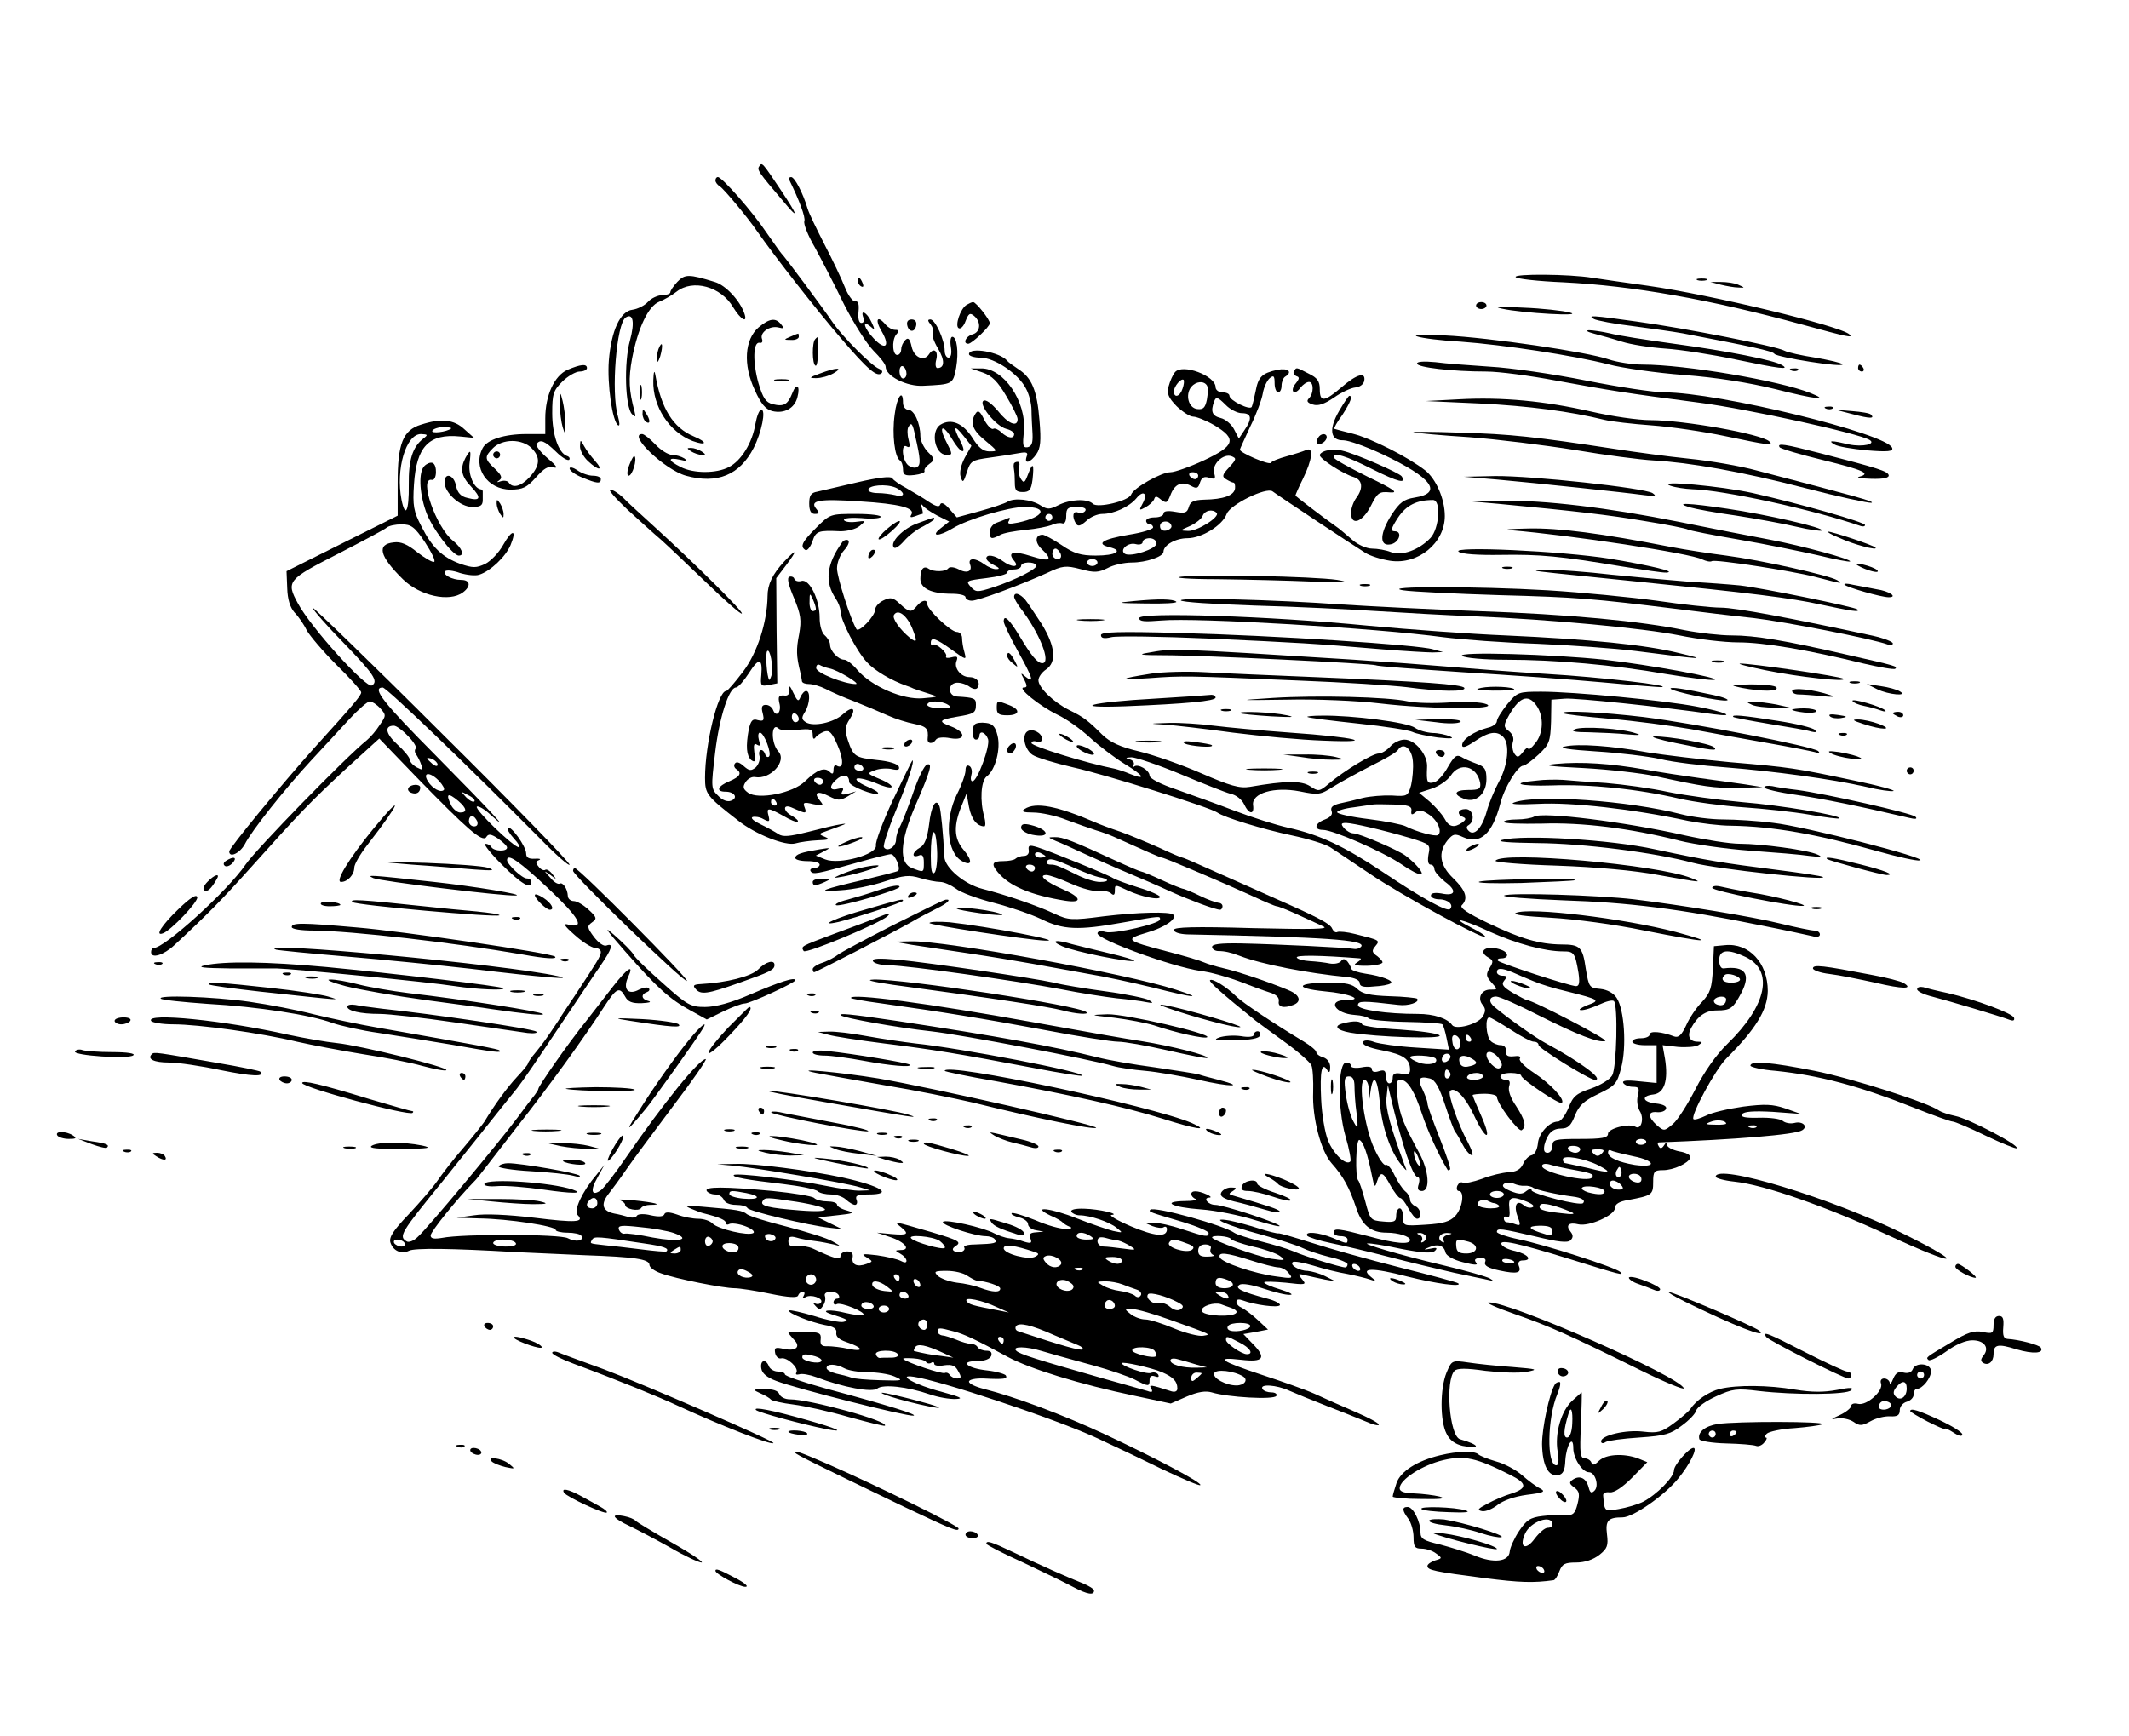
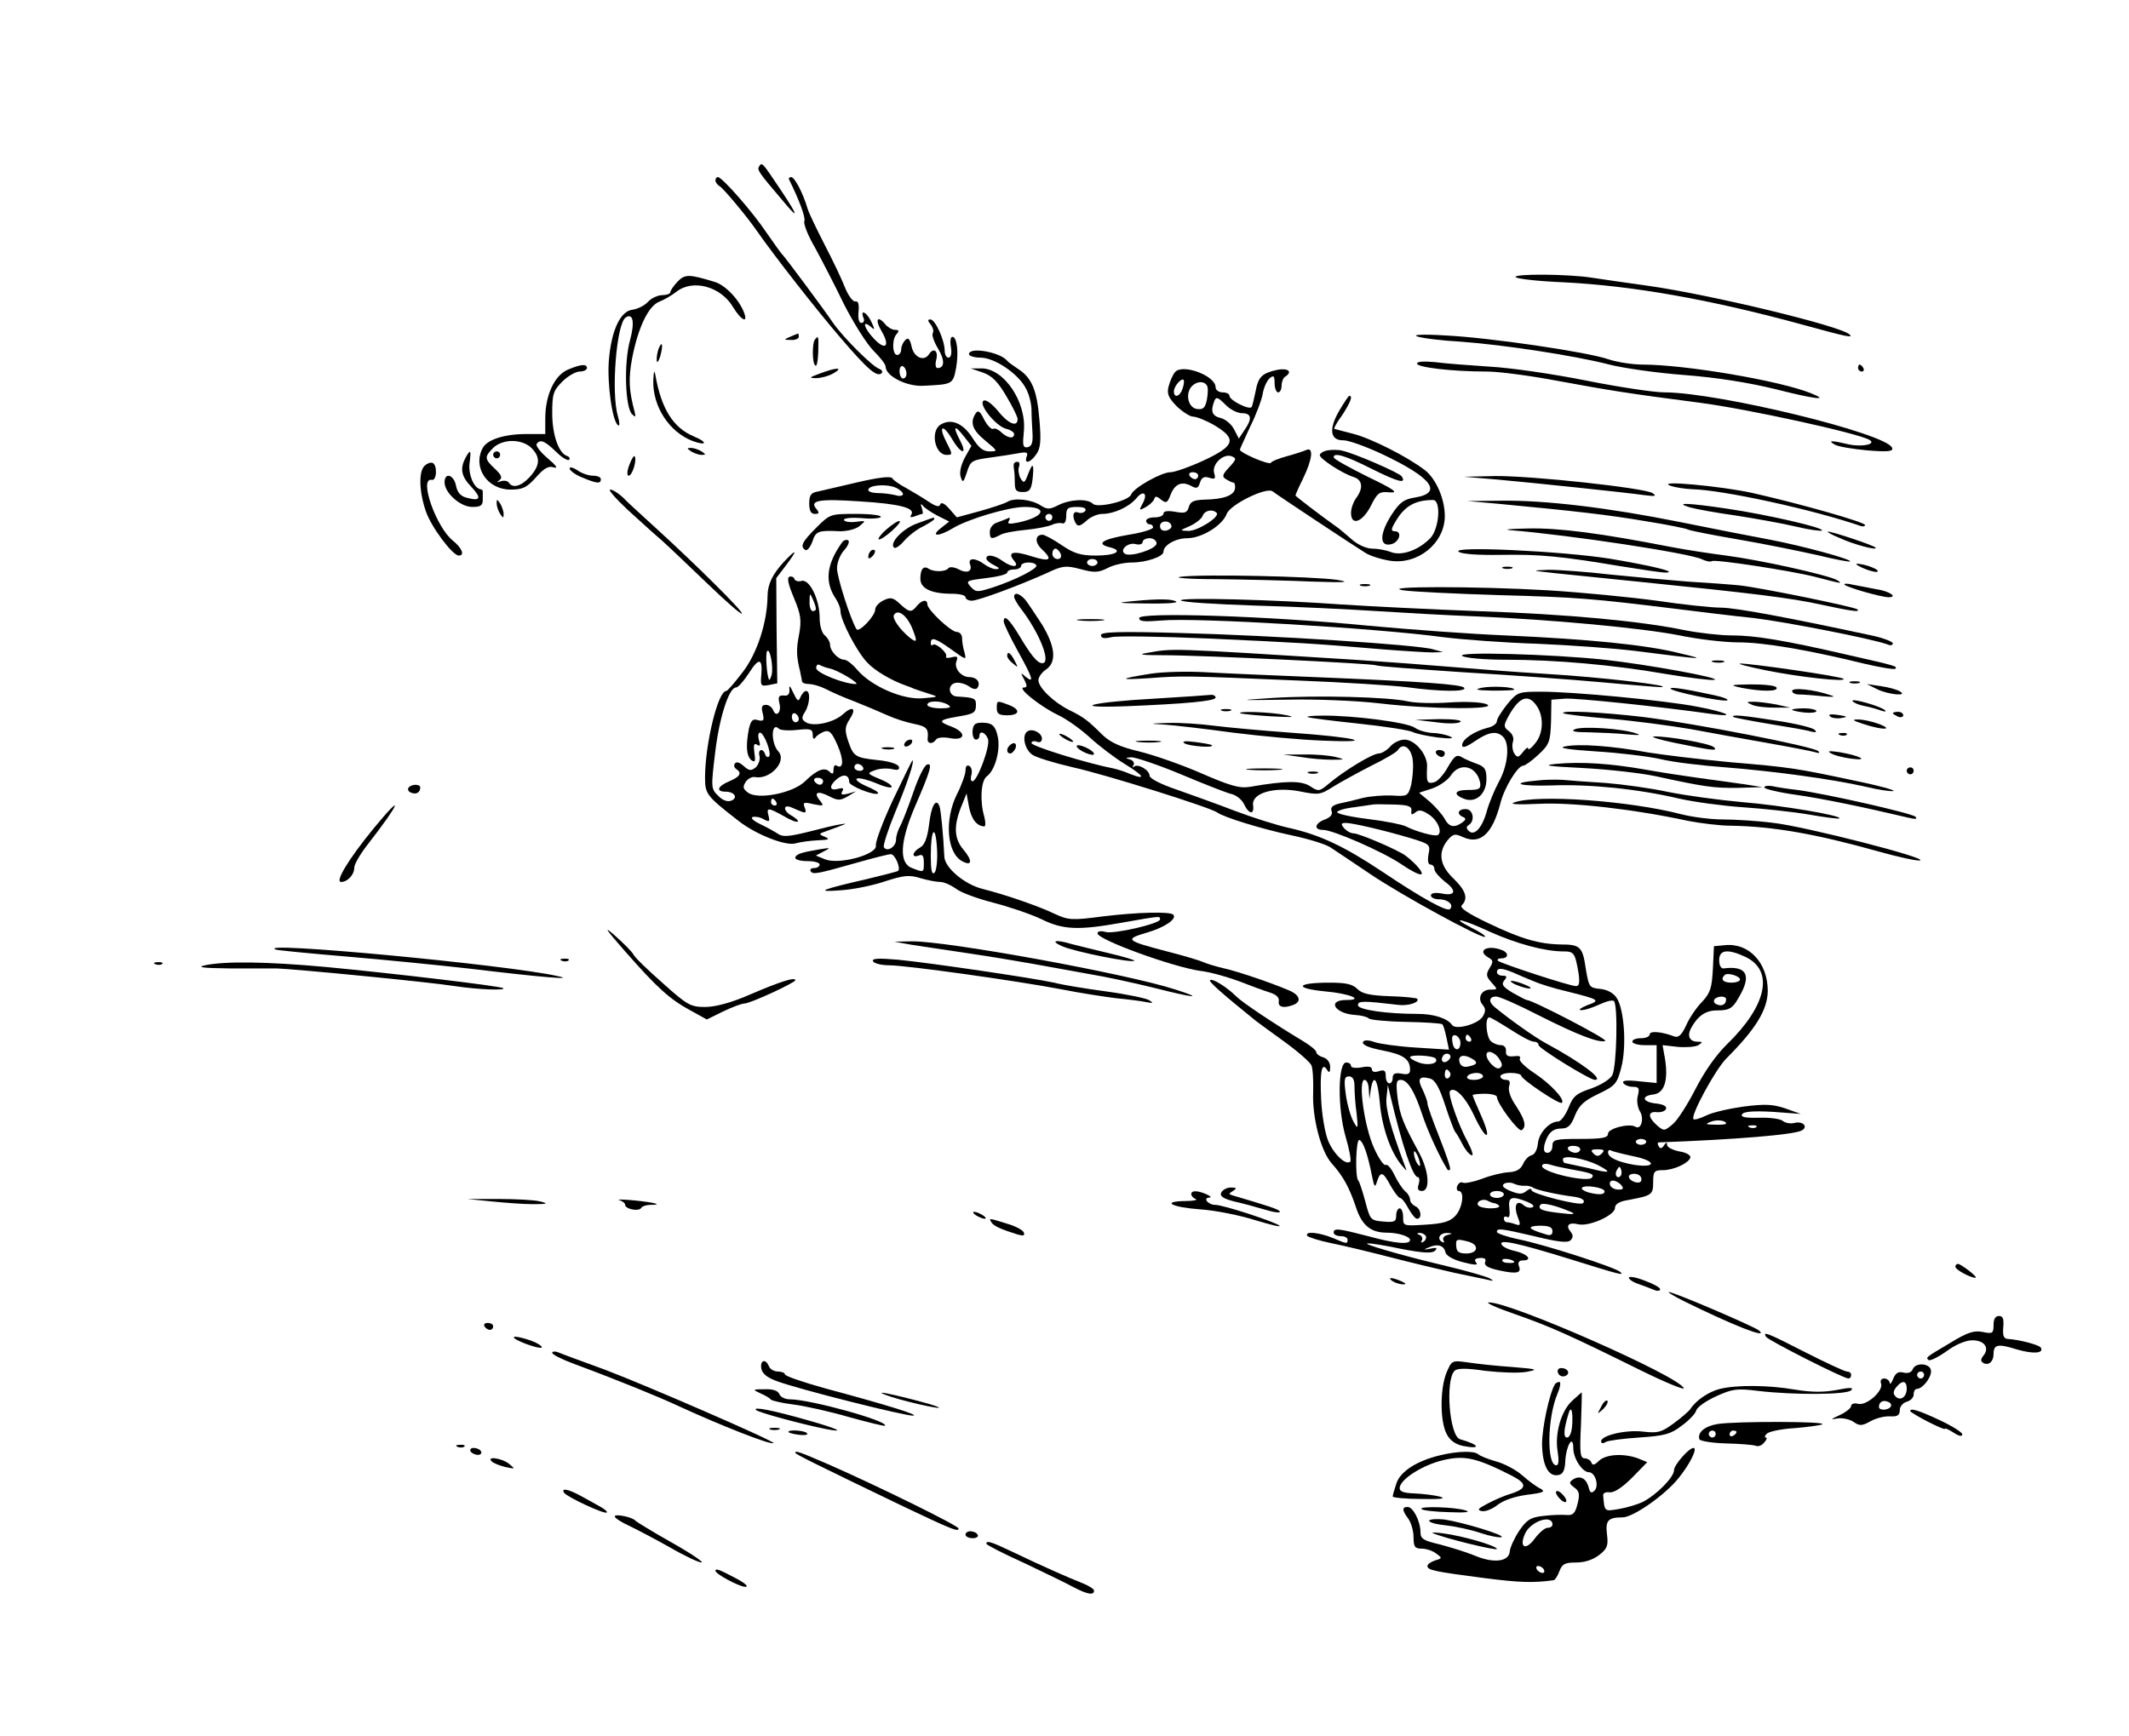
<svg xmlns="http://www.w3.org/2000/svg" viewBox="0 0 613 500" version="1.0">
  <path d="M218.6 47.9c-.7 1-.2 1.7 6.7 9.8 4.8 5.8 4.7 4.8-.5-3-5.3-7.9-5.4-8.1-6.2-6.8zM206 52c0 .5.6 1.3 1.3 1.7 1.2.8 7.9 8.8 10.7 12.9 4.8 6.9 17.2 22.8 24.2 30.9 7.7 9 10.4 11.3 11.7 9.9.3-.4 0-.9-.8-1.2-2-.7-10.5-9.2-13.3-13.3-2.7-4-14-19.2-14.8-19.9-.3-.3-2.2-3-4.3-6-4-6-12.8-16-14-16-.4 0-.7.4-.7 1zM227.2 51.7c2.9 5.9 4.8 10.9 4.4 12-.3.7 1 4.1 3 7.5 1.9 3.5 5.7 10.8 8.4 16.4 2.8 5.5 6.6 11.5 8.5 13.4s3.5 3.9 3.5 4.6c0 2.7 6.1 5.8 10.9 5.5 8.4-.4 8.5-.4 9.4-5.2.8-4.6.2-8.9-1.1-8.9-.5 0-.7 1.3-.4 3 .3 1.8 0 3-.7 3-.6 0-1.1-.9-1.1-2 0-3-2.7-9-4.1-9-.9 0-.8.4.1 1.5.6.8.9 1.8.6 2.4-.4.5.3 2.5 1.5 4.5 2 3.4 1.9 5.6-.2 5.6-.5 0-.7-1.1-.3-2.5.6-2.5-.8-3.5-2.1-1.5-1.4 2.2-4.3 1-5-2.1-.5-2.3-1-2.8-1.8-2-.7.7-1.2 1.8-1.2 2.6s-.4 1.6-1 1.7c-1.5.4-1.8-4.1-.5-5.8 1-1.1.9-1.4-.3-1.4-.8 0-2-.7-2.7-1.5-2.4-2.9-3.2-1.5-1.1 2 2.5 4.3 1 5.6-2.4 1.9-2.7-2.9-3.4-5.4-.9-3.4 1.3 1.2 1.4 1 .3-1.3-1.3-2.8-3.3-3.8-2.3-1.2.4.8.1 1.5-.6 1.5s-1-1.3-.8-3.3c.2-2.2-.1-3.1-1-2.9-.6.1-2-1.7-2.9-4s-3.5-7.8-5.8-12.2c-2.3-4.5-4.6-9.2-5-10.6-1.3-4.4-3.7-9-4.7-9-.5 0-.8.3-.6.7zm33.8 55.9c0 .8-.4 1.4-1 1.4-.5 0-1-.9-1-2.1 0-1.1.5-1.7 1-1.4.6.3 1 1.3 1 2.1zM195 81.2c-1.1 1.2-2 2.5-2 3 0 .4-1.1.8-2.3.8-1.3 0-3.2.9-4.1 1.9-1 1.1-3 2.1-4.5 2.3-3.5.4-6.1 6-6.8 14.7-.5 6.6 1 17.6 2.7 18.6.5.3.4-.9-.1-2.7-2-6.7-.4-26.8 2.3-28.4 2.1-1.3 2.6 1.4 1.2 6.6-1.8 6.4-1.4 19.4.6 21.3 1 1 1.1.8.7-.8-1.6-6-1.8-9.3-.7-15.3 1.7-8.8 4.7-15.1 7.8-16.3 1.3-.5 3.6-1.8 5-2.9 4.7-3.7 12.8-1.5 16.3 4.5 2.2 3.6 4.3 4.8 3.2 1.7-1.3-3.7-5.4-8.1-8.5-9-7.5-2.3-8.6-2.3-10.8 0zM436.4 79.8c.3.5 6.5 1.2 13.8 1.5 19.9 1 42.1 4.9 68.8 12.2 13.1 3.6 14.7 3.9 13.5 2.8-2.5-2.4-39.7-11.4-58-14-6-.8-13.2-1.9-16-2.3-6.7-1.1-22.8-1.2-22.1-.2z" />
-   <path d="M247 80.9c0 .6.4 1.3 1 1.6s.7-.1.4-.9c-.7-1.8-1.4-2.1-1.4-.7zM488.8 80.7c.6.2 1.8.2 2.5 0 .6-.3.1-.5-1.3-.5s-1.9.2-1.2.5zM495.5 82c1.7.4 3.9.8 5 .8 2 .1 2 .1 0-.8-1.1-.5-3.3-.8-5-.8h-3l3 .8zM278.3 87.8c-1.8 1.1-3.4 6-2.3 6.7.6.4 1.5-.6 2-2 .9-2.3 1.3-2.5 2.5-1.5 2.1 1.8 1.8 4.7-.5 5.3-1.9.5-2.9 2.7-1.2 2.7 1 0 6.2-4.9 6.2-5.9 0-1.1-4-6.1-4.8-6.1-.4 0-1.2.4-1.9.8zM425 88c0 .5.7 1 1.5 1s1.5-.5 1.5-1c0-.6-.7-1-1.5-1s-1.5.4-1.5 1zM432.5 88.9c5.8 1.3 24 2.3 19.5 1.1-1.9-.5-8-1.2-13.5-1.4-7-.4-8.8-.3-6 .3zM459 91.9c.8.4 5.8 1.4 11 2 5.2.7 11.8 1.6 14.5 2.1 19.3 3.7 26 5.1 26.4 5.9.7 1 20.2 4.1 19.6 3-.3-.4-3.8-1.2-7.8-1.9-3.9-.6-8-1.5-8.9-2-2.3-1.3-28.7-6.5-42.6-8.4-12.8-1.8-14.3-1.9-12.2-.7zM218.4 94.3c-4 3.5-4.5 10.7-1.1 18 1.8 4 3.1 5.6 5.1 6.1 3.4.8 6.4-.8 7.2-4 .9-3.4-.3-4.3-1.5-1.1-1.3 3.2-2.4 3.9-5.6 3.1-2-.5-2.8-1.7-4.1-6-1.7-6-1.6-12 .3-11.7.7.2 1-.3.7-1.1-.7-1.8 2.2-3.9 4.7-3.3 1.6.4 1.8.3.8-.9-1.6-2-3.4-1.7-6.5.9zM261.2 93.6c.4 2.1 2.2 2.3 2.6.1.2-1-.3-1.7-1.3-1.7s-1.5.6-1.3 1.6zM459 96.1c1.9.5 5.5 1.5 8 2.3s8.1 1.7 12.6 2c4.4.3 13.4 1.7 20 3.1 12.9 2.7 16 3.1 13.4 1.6-2.4-1.4-15.5-4-31-6.1-8-1.1-16.3-2.4-18.5-3-2.2-.5-4.9-.9-6-.9-1.1.1-.4.5 1.5 1z" />
  <path d="M227.5 97c-1.9.8-1.9.9.3.9 1.2.1 2.2-.4 2.2-.9 0-.6-.1-1-.2-.9-.2 0-1.2.4-2.3.9zM408.1 96.9c1.4.5 7 1.2 12.5 1.5 12.4.9 32.6 4 42.4 6.5 4.1 1.1 14 2.5 21.9 3.1 9.3.7 18.7 2.2 26.4 4.1 11.4 2.9 15.8 3.4 10 1.1-9-3.6-36.2-8.2-48.3-8.2-3 0-7.4-.7-9.8-1.5-5.9-2.1-34.4-6.3-47.2-6.9-6.4-.4-9.5-.2-7.9.3zM234.7 97.7c-.9.9-.9 7.1.1 7.6.4.3.7-1.5.8-3.9.1-4.7.1-4.8-.9-3.7zM189.6 100.5c-.3.9-.6 2.4-.5 3.3 0 .9.5.4 1-1.2.9-3.2.6-4.8-.5-2.1zM279 102c0 .5 1.5 1 3.3 1 4.1 0 11 4.7 13.1 8.9.9 1.6 1.6 4.4 1.6 6.2 0 1.9.2 5 .3 6.9.1 2.5-.2 3.5-1.4 3.8-1.4.2-1.5-.5-1.1-4.6.8-8.5-5.8-18.2-12.3-18.1h-3l3.5 1.2c2.6.9 4.3 2.6 6.7 6.7 1.8 3 3.3 6 3.3 6.7 0 2.5-2.8 1.3-5.7-2.4-1.8-2.1-3.4-3.3-4.1-2.9-1.6 1 3.5 7.3 6.5 8.1 1.3.3 2.3 1 2.3 1.5 0 1.5-1.9 1.2-3.7-.5-.8-.8-1.9-1.3-2.3-1-.5.3-1.7-.9-2.6-2.6-1.2-2.5-1.8-2.9-2.5-1.8-1.7 2.6-.9 4.8 2.8 7.8 3.6 3 3.7 3.1 1.2 3.1-1.8 0-3.1-1-4.9-3.9-2.7-4.2-6.1-5.7-9.2-3.8-3 1.9-1.6 8.7 1.7 8.7 1.8 0 1.9 0-.1-3.9-2.3-4.5-.9-5.1 1.7-.7 2.5 4.3 4.6 4.9 2.4.6-2.2-4.2-1.8-4.9.9-1.5l2.3 2.9-1.9 3.4c-1.1 2.1-1.6 4.2-1.2 5.5.6 1.9.8 1.7 1.8-1.3 1-3.3 1.5-3.5 6.6-4.2 3-.4 6.8-1 8.4-1.3 2.2-.4 2.7-.2 2.2 1-.8 2.3 1.1 1.8 2.8-.7 1.2-1.7 1.4-3.8.9-9.7-.7-8.7-2.2-12.3-6.1-14.8-1.5-1-2.9-2-3.2-2.4-2-2.5-11-4.1-11-1.9zM408 104.7c0 1.1 10.1 2.3 20 2.3 3.6 0 12.6 1.2 20 2.6 15.8 2.9 20 3.6 41.5 6.4 13.8 1.8 45.7 8.8 48.8 10.7 2 1.2-2 2.1-5.9 1.3-5-1.2-6.3-1.2-4.2 0 .9.6 5.1 1.3 9.4 1.7 6 .5 7.6.3 7.2-.7-1.3-4.1-50.1-16-65.6-16-2.9 0-13-1.5-22.5-3.4s-21.9-3.7-27.7-4c-5.8-.4-12.9-.9-15.7-1.3-3.3-.3-5.3-.2-5.3.4zM163.4 106.5c-3.8 1.7-6.4 7.4-6.4 14v4.5h-5.4c-6.4 0-11.3 1.6-12.6 4-3 5.6 1.3 12 8 12 3.5 0 4.7-.6 7.3-3.5 2.3-2.6 3.6-3.4 5.1-2.9 1.4.4.8-.5-1.7-2.6-2-1.7-3.5-3.6-3.2-4.1 1-1.5 2.3-1 5.6 2.2 1.7 1.7 3.4 2.7 3.8 2.3.3-.4 0-.9-.7-1.1-2.4-.9-4.2-6.2-4.2-12.3 0-5.5.3-6.5 2.9-9.1 1.6-1.6 3.9-2.9 5-2.9 1.2 0 2.1-.5 2.1-1 0-1.3-1.8-1.1-5.6.5zM153 129c2.7 2.7 2.5 5.1-.5 8.4-2.5 2.7-4.9 3.3-6 1.6-.3-.5-1.3-.7-2.3-.4-1.2.4-1.3.3-.4-.3.9-.7.6-1.5-1.3-3.3-3-2.8-3.1-3.4-.5-6 1.2-1.2 3.3-2 5.5-2s4.3.8 5.5 2z" />
  <path d="M142 131c0 .5.5 1 1 1 .6 0 1-.5 1-1 0-.6-.4-1-1-1-.5 0-1 .4-1 1zM535 106c0 .5.5 1 1.1 1 .5 0 .7-.5.4-1-.3-.6-.8-1-1.1-1-.2 0-.4.4-.4 1zM188.1 109.6c-.2 7.5 4.6 14.8 11.3 17.4 4.1 1.5 4.5.4.4-1.3-6-2.5-9.4-8-11.1-17.7-.3-1.6-.5-1-.6 1.6zM236 107.6c-3 1.1-3.2 1.3-1 1.3 1.4 0 3.6-.6 5-1.4 3.1-1.8.7-1.7-4 .1zM338.3 107.2c-.6.7-1.4 2.5-1.8 4-.6 2.2-.1 3.3 2.3 5.8 1.7 1.6 3.8 3 4.8 3 .9 0 3.7 1.1 6.1 2.5 6.5 3.9 5.9 5.9-3.1 10.1-4.1 1.9-8.4 3.4-9.6 3.4-2.6 0-10.6 4.5-11.3 6.4s-9.7 4-11 2.7c-1.6-1.6-6.7-1.3-10 .4-2.4 1.2-3.1 1.3-5 .1-2.7-1.8-7.7-2.3-9.6-1.1-.8.5-4.4 1.7-8 2.7l-6.6 1.8-2.2-2.5c-1.3-1.5-2.3-2-2.6-1.2-.2.8-1.2.6-3.3-.8-1.6-1.1-4.5-2.8-6.4-3.9-1.9-1-3.8-2.3-4.1-2.9-.5-.6-4-.2-10 1.2-5.2 1.2-10.4 2.4-11.6 2.7-1.8.3-2.3 1.1-2.3 3.4 0 2.1.5 3 1.6 3 1.3 0 1.4-.3.4-1.5-2-2.4 1-2.9 12.6-2.1 11.4.7 16 1.9 14.8 3.8-.5.8-.2.9 1 .5 1-.4 1.9-.7 2.2-.7.2 0 .1-.8-.2-1.8-.4-1-.3-1.3.3-.6.4.6 2.3 1.9 4.2 2.9l3.4 1.7-2.4 1.9c-3.2 2.5-.6 2.5 3.5 0 4.3-2.6 16-6.1 20.6-6.1 7 0 5.7 2.9-1.9 4.5-2.5.5-3.2.4-2.6-.5.5-.9.3-1.1-.6-.6-.8.3-2.2.9-3.1 1.2-1 .4-1.8 1.5-1.8 2.5 0 2.2.4 2.3 2.9 1 .9-.6 4.3-1.2 7.4-1.5 3.2-.3 6.5-1 7.5-1.4.9-.5 2.3-.7 3-.5.7.3 1.2-.5 1.2-2.1 0-2.2.4-2.6 3.1-2.6 1.9 0 2.8.4 2.4 1.1-.4.6-1.3.8-2.1.5-1.5-.6-1.8 1.2-.6 3.2.6.9 1.3.7 3-.8 1.1-1.1 3.2-2 4.6-2 3.3 0 7.7-2 9.8-4.5 2-2.5 3.4-1.4 1.8 1.5-1.1 2-1 2.1.8 1.1 1.1-.6 2.2-1.6 2.5-2.3.3-1 .7-1 2 .1 1.5 1.1 1.8 1 2.7-1.3 1.2-3.2 3.2-4.1 5.9-2.7 1.6.9 2.1.8 2.6-.9.5-1.5 1.2-1.9 2.7-1.4 1.6.5 1.9.3 1.4-1.3-.8-2.5 2.6-5.8 5-4.9 1.5.6 1.4.9-.7 3.2-2 2.1-2.1 2.7-.9 3.4.8.5 1.8 1 2.2 1 .3 0 .5.8.4 1.7-.3 2-3.3 3.1-8.9 3.2-3 .1-4 .6-4.4 2.1-.5 1.7-1.1 1.9-3.9 1.4-2.2-.4-3.4-.2-3.4.5 0 .6-1.1 1.1-2.5 1.1s-2.5.4-2.5 1c0 .5.5 1 1 1 .6 0 1 .4 1 .9s-3.1 1.5-7 2.1c-7.6 1.3-9.6 2.6-5.5 3.6s1.8 2.4-4 2.4c-4.3 0-6.3-.6-9.8-3-2.5-1.7-5-3-5.5-3-2.2 0-2.3 2.2-.3 4.1 3.4 3.2 2.5 3.8-2.9 2.1-5.3-1.7-7.1-1.2-5 1.3 1.7 2-.7 2-3.4 0-2.2-1.6-4.6-2-4.6-.7 0 .5 1 1.4 2.3 2 1.4.7 1.7 1.1.6 1.1-.8.1-2.4-.6-3.5-1.4-2.5-1.9-4.8-1.9-4.1 0 .8 2.1-.9 2.8-3.4 1.4-1.2-.6-2.4-.7-2.8-.3-.7 1.1-4.2 1.2-5.7.2s-2.4.1-2.4 2.9 3.2 4.3 9.1 4.3c2.1 0 3.9.4 3.9 1 0 .5.8 1 1.8 1 1.9 0 13.7-4.4 21.7-8 4.4-2.1 5.4-2.2 9.6-1.1 4 1.1 5.2 1 7.8-.3 1.6-.9 4.8-1.6 7-1.6 4.1 0 9.1-1.7 9.1-3.1 0-1.9 3.5-3.9 6.9-3.9 4.1 0 10.1-3.7 11.3-7 1-2.7 11.4-7.8 13.2-6.5 1.7 1.3 23.3 15.6 26.7 17.7 1.4.9 4.6 1.9 7.2 2.3 8 1.2 15.7-5.1 15.7-12.9 0-4.9-2.5-10.6-5.6-13.1-5-3.9-15.7-9.3-20.9-10.6-2.7-.7-5.1-1.3-5.3-1.4-.2-.2.8-2 2.3-4 2.3-3.6 3.1-5.5 2-5.5-.2 0-1.5 1.9-2.9 4.3-3.1 5.3-2.6 8.6 1.2 8.5 1.5 0 6.5 1.8 11.2 4 14.4 6.8 17.6 11.2 9.3 12.5-3.1.5-4.3 1.4-6.6 4.9-3.4 5.3-3.6 9.1-.5 8.6 2.6-.3 3.8-3.8 1.4-3.8-1.3 0-1.1-.8.9-3.9 2.4-3.6 5.4-5.1 10.1-5.1 2.4 0 1.8 8.2-.7 10.9-3.3 3.5-8.3 5.3-11.4 4.1-1.5-.6-3.9-1-5.4-1-1.6 0-4.1-1.1-5.7-2.5s-3.4-2.9-3.9-3.3c-5.1-3.6-12.5-9.3-12.5-9.5s.9-2.3 2.1-4.7c2.8-5.7 3.2-9.4 1-8.4-.9.4-3.4 1.2-5.6 1.8s-4.3 1.4-4.6 1.9c-.5.7-8.9-2.9-8.9-3.8 0-.2 1.4-3.2 3-6.7 1.7-3.4 3.3-7.7 3.6-9.5s1.2-3.7 2-4.4c1.1-.9 1.4-.7 1.4 1.5 0 1.4.5 2.6 1 2.6.6 0 1-.9 1-1.9 0-1.1.5-2.3 1-2.6 2.3-1.4.9-2.6-2.2-2-4.5 1-5.5 2-6.3 6.3-.4 2-.9 4-1.1 4.4-.6 1-6.4-1.9-6.4-3.2 0-.6-.9-1-2-1s-2-.7-2-1.5c0-3.3-9.6-6.9-11.7-4.3zm2.2 4.7c-.7 2.3-2.5 2.9-2.5.8 0-1.4 2.1-3.9 2.8-3.3.2.3.1 1.4-.3 2.5zm7-.9c.4.6.3 2.4 0 4.1-.5 2.4-1.1 2.9-2.8 2.7-2.5-.3-3.5-4.1-1.7-6.4 1.4-1.6 3.6-1.8 4.5-.4zm10.1 8c2.8 0 3 1.6.7 4.9l-1.6 2.4-1.4-2.7c-.7-1.4-2.5-2.9-3.8-3.2-2.5-.6-3-1.9-1.9-4.8.5-1.4 1-1.3 3.2.9 1.3 1.4 3.5 2.5 4.8 2.5zM345 137c0 .5-.4 1-.9 1-.6 0-1.3-.5-1.6-1-.3-.6.1-1 .9-1 .9 0 1.6.4 1.6 1zm-85 5.3c0 .5-1 .7-2.2.3-1.3-.3-3.5-.6-5-.6-1.6 0-2.8-.4-2.8-.9 0-1.4 5.1-1.8 7.8-.7 1.2.5 2.2 1.4 2.2 1.9zm90.3 5.4c1.1 1.1-5.5 5.3-8.2 5.2-2.5-.1-2.5-.1.5-1.4 1.7-.8 3.4-2.1 3.7-3 .6-1.5 2.8-2 4-.8zM303 149c0 .5-.4 1-1 1-.5 0-1-.5-1-1 0-.6.5-1 1-1 .6 0 1 .4 1 1zm34.3 2.5c.1.5-.6 1.1-1.5 1.3-1.1.2-1.8-.3-1.8-1.3 0-1.7 3-1.8 3.3 0zm-4.3 5c0 1.6-7.4 4-9.1 3-1.7-1.1.9-3.4 3.1-2.8 1.1.3 2 0 2-.6s.9-1.1 2-1.1 2 .7 2 1.5zm-27.6 3c.3.9 0 1.5-.9 1.5-.8 0-1.5-.7-1.5-1.5s.4-1.5.9-1.5 1.1.7 1.5 1.5zM316 162c0 .5-.7 1-1.5 1s-1.5-.5-1.5-1c0-.6.7-1 1.5-1s1.5.4 1.5 1zm-17.6.8c.5.9-5.9 4.2-12.6 6.4-4.4 1.4-4.8 1.4-6.3-.2-1.5-1.7-1.3-1.8 4.4-2.5 3.4-.4 6.1-1.1 6.1-1.6s.9-.9 2-.9 2-.5 2-1c0-1.2 3.7-1.4 4.4-.2z" />
-   <path d="M372.6 106.9c-.4.5 0 1.1.6 1.4 1 .3 1 .7-.1 2.1-.8.9-1.1 2-.7 2.4s1.3-.1 2-1.1c.7-.9 1.8-1.7 2.5-1.7 1.4 0 1.4 3.3 0 4.7-.8.8-.5 1.3 1.1 1.8 1.5.5 3.3-.1 6.1-2 2.1-1.5 4.9-2.8 6.1-2.9 1.3-.1 2.4-.9 2.6-1.9.5-2.7-2.1-2-6.5 1.8-5 4.3-6.3 4.4-6.3.6 0-2.3-.7-3.3-3.2-4.5-3.7-1.9-3.5-1.9-4.2-.7zM515.8 106.7c.7.3 1.6.2 1.9-.1.4-.3-.2-.6-1.3-.5-1.1 0-1.4.3-.6.6zM223.3 109.7c.9.2 2.5.2 3.5 0 .9-.3.1-.5-1.8-.5s-2.7.2-1.7.5zM184.2 113c0 1.9.2 2.7.5 1.7.2-.9.2-2.5 0-3.5-.3-.9-.5-.1-.5 1.8zM161.2 116.5c0 2.2.4 5.1.8 6.5.7 2.3.8 2.2.8-1 0-1.9-.4-4.9-.8-6.5-.7-2.9-.8-2.8-.8 1zM257.6 119.4c-.8 5.7 0 12.2 1.5 13.2.5.3.9 1.4.9 2.5 0 1.7.6 2 3.3 1.7 1.7-.2 3.1-.7 2.9-1.1-.2-.5.4-1.4 1.4-2.1 1.6-1.2 1.6-1.4-.4-3.4-1.2-1.2-2.2-3.3-2.2-4.6 0-3.7-1.8-7.6-3.5-7.6-.8 0-1.5-.9-1.5-2 0-4.2-1.8-1.7-2.4 3.4zm5.9 6.1c1.6 6.9 1.6 8.3.6 9-.7.4-1.8.1-2.6-.5-1.8-1.5-2.1-6.5-.4-5.4.9.5 1-.1.5-2-.4-1.5-.4-3.2 0-3.7.8-1.4 1.2-.9 1.9 2.6zM420 115l-9.5.5 15.5.7c14.1.7 26.2 2.3 35.9 4.7 2 .5 8.1 1.2 13.6 1.6s15.1 1.8 21.2 3.1c12.4 2.6 14.2 2.9 12.7 1.5-2.3-2.1-24.5-6.1-34.2-6.1-3.5 0-11.2-1.1-17.2-2.5-13.2-3-25.4-4.2-38-3.5zM525.8 117.7c.7.3 1.6.2 1.9-.1.4-.3-.2-.6-1.3-.5-1.1 0-1.4.3-.6.6zM185 119.2c0 .9.5 2 1 2.3 1.3.8 1.3-.5 0-2.5-.8-1.3-1-1.3-1 .2zM217.5 122.1c-.9 5.5-4.1 10.6-7.6 12.4-3.6 1.9-10.2 1.9-13.9 0-3.8-1.9-3.8-2.9-.2-2.1 2 .5 2.3.4 1.2-.4-.8-.5-2.4-1-3.5-1s-3.3-1.4-4.8-3c-1.6-1.7-3.3-3-3.8-3-4.3 0 6.5 10.3 12.6 12 9 2.5 15.5-.2 19.5-8 2.3-4.5 3.6-11 2.2-11-.6 0-1.3 1.9-1.7 4.1zM533.5 119.3c4.9 1.3 6.4 1.3 5.2.1-.3-.4-2.8-.8-5.4-1l-4.8-.4 5 1.3zM121.2 122.3c-5.2 1.6-6.7 5.5-6.7 16.7v9.5l-16 8-16 8 .2 4.9c.1 3.2.8 5.5 2.1 7 1.1 1.1 2.7 3.4 3.5 5.1.9 1.6 4.7 6.1 8.6 10 3.9 3.8 7.1 7.4 7.1 7.9 0 .9-2 3.3-13.6 16.1C81 226 66 244.2 66 245.2c0 2 3.1.5 4.5-2.1 1.9-3.8 11.5-15.9 19.1-24.1 3.4-3.6 8.2-8.9 10.9-11.8 2.6-2.8 5.3-5.2 6-5.2.6 0 2 .9 3 2 1.7 1.9 1.7 2.1-.1 4.7-1 1.6-2.7 3.6-3.8 4.5-5.9 4.7-32 31.5-34.9 35.8-5.1 7.5-23.4 24.1-26.4 24-.5 0-.8.6-.8 1.2 0 2 3.6.9 6.7-2 9.3-8.6 13.8-13.2 21.6-21.9 14.7-16.4 17.3-19.1 27.5-28.6l9.9-9 10.6 11c14.6 15 19.1 19 20.2 17.4.6-1 1.3-1 3.4.4 1.4 1 2.6 2.1 2.6 2.6 0 1.2-3.7 1.1-4.5-.1-.3-.6-1.1-1-1.8-1-.6 0 1.5 2.7 4.8 6 5.6 5.6 8.5 7.3 8.5 5 0-.6-.6-1-1.3-1-1.4 0-5.7-4.1-5.7-5.3 0-2.1 3.5.3 11.9 8.2 9 8.5 10.7 11.6 5.8 10.4-1.7-.5-1.4.2 1.8 3 2.2 2 4.8 3.6 5.8 3.7.9 0 1.7.5 1.7 1.2 0 1.1-1 2.7-7.6 12.7-1.6 2.4-3.7 5.5-4.6 7-3.4 5.1-4.3 6.4-6.5 9.1-1.3 1.5-2.3 3-2.3 3.3s-1.4 2-3.1 3.8c-2.9 3.1-6.6 8.2-9.4 12.9-.6.9-3.3 4.3-6.1 7.6-2.8 3.2-6.1 7.5-7.4 9.4s-5.1 6.3-8.3 9.7c-4.5 4.7-5.7 6.6-5.3 8.1.8 2.5 3.2 3.5 5.4 2.4 1.6-.8 11.9-.7 30.7.4 4.4.2 13.4.6 20 .9 14.2.5 18.5 1.1 18.5 2.8 0 .7 1.5 1.8 3.3 2.4 4.3 1.6 18 4.3 21.2 4.3 1.4 0 6 .7 10.3 1.6 5.3 1.1 7.8 1.2 8 .5.2-.6.8-1.1 1.3-1.1.6 0 .7.5.3 1.2s-.3.8.5.4c1.5-1 5.3.3 4.5 1.5-.3.5-1.1.6-1.7.3-.8-.4-.7-.2.1.7 1.1 1.2 1.4 1.2 2.2-.1.6-.8.8-2.1.5-2.8-.5-1.4 3.1-1.7 4-.2.3.6.1 1-.4 1-.6 0-1.1.5-1.1 1.1 0 .5.4.8.9.5 1.1-.7 8.5 2.3 7.7 3.1-.3.3-2.6 0-5.2-.6-4.3-1.1-7.7-.8-4 .4 4.8 1.5 5.2 1.8 3.4 2.2-.9.2-4.7-.5-8.4-1.7-3.7-1.1-6.9-1.8-7.2-1.6-.6.7 6.2 3.4 10.3 4.2 2.5.4 3.5 1.1 3.3 2.2s.8 2 2.9 2.7c4.8 1.6 5.3 2.9.8 2-2.2-.5-5-.8-6.2-.8-1.7.1-2.2-.4-2-2 .2-1.8-.4-2.1-4.5-2.1-2.7-.1-4.8 0-4.8.2s.7 1 1.5 1.9c2.2 2.1.8 3.5-2.7 2.8-2.6-.6-2.9-.4-2.6 1.2.2 1 1 1.7 1.7 1.5 1.8-.4 5.2 2.8 4.4 4.1-.3.5 0 .7.8.5.8-.3 3 .1 4.9.8 7.9 3 16.1 4.5 17.6 3.3 1.6-1.3 8.5-.6 15.2 1.7 2.3.8 5.7 1.4 7.5 1.3 2.3-.1 1.2-.6-4.3-2.1-7.4-1.9-13.1-5.1-7.9-4.3 7.7 1.1 40.4 12 52.4 17.5 5 2.3 13.6 6.4 19.3 9.2 5.7 2.7 10.6 4.8 10.8 4.5.7-.6-12.1-7.4-27.4-14.6-12.2-5.7-25.9-10.8-34.9-13.1-2.4-.6-4.3-1.5-4.3-2.1s1.9-1 4.3-.9c5.9.3 6.9.1 6.3-.9-.3-.4-2.6-1.1-5.2-1.4-5.9-.6-8.3-2.7-3.2-2.7 2.3 0 3.8-.6 4.2-1.5.3-1-.1-1.5-1.4-1.5-1 0-2.2-.5-2.5-1-.3-.6-1.2-1-2-1s-2.6-.5-4.2-1.2c-1.5-.6-3.4-1.2-4-1.2-.7-.1-1.3-.6-1.3-1.1 0-1.2.4-1.2 4.5-.1 3.1.8 6.3 2.3 15.7 7.4 6.3 3.4 20.8 7.9 36.6 11.2l10.3 2.2 4.6-2c3.3-1.4 5.4-1.7 7.2-1.2 4.5 1.4 17.9 2.2 18.6 1 .3-.5-.3-1-1.4-1s-2.3-.4-2.6-1c-.9-1.5 4-1.2 7.7.5 1.8.8 6.7 2.8 10.8 4.4s9.2 3.6 11.3 4.5c2 .9 3.7 1.3 3.7.9 0-.5-3.1-2.1-6.8-3.7s-8.9-3.9-11.7-5.2c-2.7-1.2-9.5-3.6-15-5.4-12.1-4-14-5.3-6.2-4.4 6.6.8 7.5-.5 3.2-4.8l-2.5-2.6 3.5-.6 3.6-.7-3-2.8c-1.7-1.6-3.8-3.1-4.6-3.5-.8-.3-1.5-1-1.5-1.7s.7-.8 1.8-.4c3.4 1.3 10.2 2.2 10.7 1.4.3-.4-1.3-1.3-3.6-1.9-7.5-2-9.5-3-8-4 .8-.5 3.6 0 6.9 1.1 3 1 6.5 1.9 7.6 1.8 1.2 0 0-.7-2.6-1.5-2.7-.8-4.8-1.7-4.8-2.1 0-.3 2.8-.2 6.2.1 5.8.7 6.1.6 4.7-1-1.3-1.6-1.2-1.7 1.1-1.1 1.4.3 3.9.9 5.5 1.2l3 .5-3-1.5c-1.6-.8-3.9-1.4-5-1.5-2.4 0-5.2-1.7-4.3-2.5.3-.4 3 .1 6 1 2.9.9 7.3 2 9.8 2.4 2.5.5 5.4 1.2 6.5 1.6 1.9.6 1.9.6.2-.8-3.2-2.6.4-2.7 10.4-.1 8.4 2.1 16 3.1 14.8 2-.2-.3-7.8-2.3-16.9-4.6s-20.5-5.5-25.4-7.1c-4.8-1.5-9.1-2.8-9.5-2.7-.3.1-2.8-.5-5.6-1.4-2.7-.9-6.6-1.9-8.5-2.3-6.5-1.1-.5 1.5 9.3 4.1 5.1 1.4 10.3 3.1 11.7 3.8s4.9 1.9 7.8 2.6c2.8.6 5.2 1.6 5.2 2.1s-.3.9-.7.9c-1.2 0-11.7-3.2-14.8-4.6-1.6-.7-5.9-2-9.5-2.9s-6.9-2-7.5-2.4c-3-2.2-23.2-7.8-24.3-6.7-.6.6-.2.7 9.6 3.6 3.9 1.2 7.2 2.6 7.2 3.1 0 1.3-.9 1.1-7.6-1.1-3.2-1.1-7-1.9-8.4-1.9h-2.5l2.3 1c1.3.5 2.8.7 3.3.3.5-.3.9 0 .9.6 0 2.4-3.4 2.1-10.3-.8-4-1.7-6.5-3.2-5.7-3.3 2.8-.2-3.5-1.7-7.8-1.8-2.6-.1-4.1.3-3.7.9.3.5 1.4 1 2.3 1 3 0 8.7 1.9 10.7 3.6 1.9 1.5 1.9 1.5-1 .9-1.6-.4-6.3-2-10.4-3.6-7.5-3-13.6-3.7-7.6-.8 1.7.7 3.2 1.6 3.5 2 .3.3 1.2.9 2 1.2.9.3.5.6-1.1.6-1.4.1-5.4-1-8.8-2.5-3.5-1.4-6.6-2.3-6.8-2-.3.3.6.8 2.1 1.2 1.4.3 2.6 1.2 2.6 1.9 0 .8 1 1.6 2.3 1.8l2.2.4-2.2.2c-1.7.1-2.1.5-1.6 1.8s.2 1.5-1.8.9c-1.3-.5-3.3-.9-4.4-1s-3-.8-4.2-1.4c-3.1-1.7-14.2-4.2-14.8-3.3-.5.9 9.2 4.1 12.3 4.1 1.1 0 2.4.4 2.7 1 .6 1 .1 1.2-5.9 1.4-1.9 0-3.2.4-3 .8.7 1-1.5 2-2.7 1.2-.8-.4-.7-.9.2-1.5 1.9-1.2 1-1.7-6.7-4-11.4-3.3-11.2-3.3-9.1-1.6 2.6 2.1 2.1 2.5-2.5 2.1l-4.3-.4 3.9 1.3c4.2 1.4 6 3.7 2.9 3.7-1.7.1-1.7.1 0 1.1.9.5 1.7 1.4 1.7 2s-.6.6-1.7 0c-1-.5-4-1.2-6.8-1.6-4.2-.5-4.7-.4-3 .6 1.9 1.2 1.9 1.2 0 1.9-2.7 1-4.4.2-4-1.9.2-1.1-.3-1.7-1.6-1.7-1 0-1.9.6-1.9 1.3 0 1.3-1.7.8-7.9-2.1-1.3-.6-3.4-.9-4.7-.8-1.7.3-2.4-.1-2.4-1.3 0-1.3.5-1.6 2.3-1.1 1.2.4 3.6.8 5.3 1s4.2.7 5.5 1c2.1.6 2.1.5-.4-.9-1.5-.9-7.3-2.7-13-4.2-5.6-1.4-10.8-3-11.6-3.6-1.3-1.1-2.6-1.3-13.1-2.2-4.6-.4-5.1-.3-3 .6 1.4.6 3 1.2 3.5 1.3 4.8 1.2 6.5 2 6.5 2.8 0 .5.5.6 1 .3.6-.3 2.6-.1 4.5.6s3 1.6 2.4 2c-1.5.9-10-1.1-11.7-2.7-.7-.8-2.6-1.4-4.1-1.4-1.6 0-4.3-.5-6.1-1.2-2.3-.8-3.5-.8-3.7-.1-.3.7-1.6.8-3.9.3-1.9-.5-3.7-.4-4 .1-.3.6-1.4.7-2.4.4s-2.9-.8-4.1-1c-3.4-.7-4-2.6-1.8-5.5 1.1-1.4 3.4-4.5 5.1-7s7.8-10.7 13.5-18.3c5.7-7.5 10-13.7 9.5-13.7-1.9 0-12.3 12.9-22.7 28-3.2 4.7-6.5 9-7.4 9.7-2.7 2-3.3.3-1.1-3.5l2-3.7-2.3 2.9c-4.1 4.8-6.6 10.3-5.4 11.5 2.1 2.1-.4 2.3-12.5.8-7.6-.9-14.2-1.2-17.3-.7l-5 .7 6.5.2c8.3.1 22 2.2 22 3.3 0 .4 1.5.8 3.4.8s3.7.4 4 .9c.9 1.5-1.7 1.9-3.9.7-2.1-1.2-30.2-1.3-36.2-.1-2.4.4-3.3.2-3.3-.7 0-1.1 7.5-10.4 12.3-15.3.7-.6 2.3-2.7 3.7-4.5s5.2-6.7 8.5-11c9.7-12.3 19.6-26 25.6-35.3 3.4-5.2 4.3-5.6 5.9-2.7.8 1.5 2 2 4.8 1.9 2-.1 2.9-.3 2-.6-2.1-.5-2.4-1.9-.5-2.6.6-.2.9-.7.5-1.1-.3-.4-1.6-.2-2.8.4-3.1 1.7-4.7-.1-3.2-3.5 1.9-4 0-2.9-4.3 2.6-2.2 2.8-5.8 7.5-8 10.3-4.7 5.8-13.5 18.4-13.5 19.2 0 .3-.5 1-1 1.7-.6.7-2.9 3.7-5.1 6.7-5.3 7.1-26 32-28.7 34.3-1.1 1.1-2.6 1.6-3.1 1.2-2.4-1.4-1.7-2.5 10.1-17 .9-1.1 5.6-7 10.5-13.1 4.8-6.1 9.9-12.4 11.2-14s6.5-9.2 11.6-16.9c5.2-7.7 10.7-16 12.4-18.4 3.3-4.8 3.9-6.6 1.7-5.8-.8.3-2.3-.8-3.6-2.5-2-2.7-2-3.1-.5-4.2 1.4-1 1.4-1.4-1-3.6-1.5-1.4-3.4-2.5-4.3-2.5s-1.7-.7-1.7-1.5c-.1-2.1-1.5-4.1-2.4-3.5-.5.2-1.7-.5-2.7-1.8-1.9-2.1-1.9-2.1.1-.7 1.8 1.4 1.9 1.4.6-.2-.7-1-1.7-1.6-2.1-1.3s-1.3-.1-1.9-.9c-.9-1.1-.9-1.5.1-1.9.7-.3.2-.5-1.2-.4-1.7.1-2.5-.3-2.5-1.5 0-2-4.4-8.2-5.3-7.4-.3.3.5 1.7 1.8 3.1s1.9 2.5 1.4 2.5c-1.5 0-12.8-10.9-12.1-11.7.4-.3 2.2.7 3.9 2.3 6.6 6 .4-.7-15.6-16.9-15.2-15.3-18.7-19.7-15.4-19.7 1.1 0 24 22 45.6 43.8 4.5 4.6 8.2 7.8 8.2 7.2 0-.7-16.6-17.8-37-38-20.3-20.3-37-36.4-37-36 0 .5 4 5.1 9 10.2 8.7 9 10 11 8.1 12.2-1.6 1-17.6-16.7-21.3-23.6-3.5-6.4-3-6.9 11.5-14.3 7.2-3.7 13.6-7.1 14.1-7.6.6-.5 2.5-.9 4.2-.9 2.8 0 3.8.7 6.8 5.2 1.9 2.9 3.1 5.4 2.6 5.6s-2.7-1.1-4.9-2.8c-2.7-2.2-4.7-3.1-6.7-2.8-5 .5-4.2 3.9 2.6 10.6 4.9 4.8 13.4 6.7 17.3 3.8 2.4-1.8 2.1-3.6-.5-3.6-2.7 0-5.5-1.6-4.6-2.5.4-.4 2.3-.2 4.2.5 2 .6 4.5.9 5.6.5 3.2-1 7.6-5.2 9-8.5 1.9-4.6.5-4.7-2.1-.1-1.2 2.2-3.6 4.7-5.2 5.5-2.6 1.2-3.5 1.2-7.1 0-5.2-1.9-8.2-4.7-11.3-10.9-2.2-4.2-2.5-5.9-2.1-12 .7-10.9 4.3-14.7 13.3-13.8l4 .4-2.8-2.5c-3-2.8-6.7-3.2-12.5-1.3zm8.7 1.1c-1.2 1-6 1.6-5.4.6.3-.5 1.8-1 3.2-1 1.5 0 2.4.2 2.2.4zm-8 2.9c-3.1 2.4-4.3 6.1-4.2 13.4.1 7.5-1 9.7-2.1 4.2-1.7-8.8 1.3-18.9 5.6-18.9 2 .1 2.1.2.7 1.3zm-4.4 85.7c1.6 1.6 2.6 3.3 2.2 3.6-.4.4-.3 1.2.2 1.8.4.6 1.1 1.9 1.4 2.9.6 1.5.4 1.6-1.3.7-1.1-.6-2-1.6-2-2.2s-1.6-2.6-3.6-4.4c-3.4-3.1-3.8-5.4-1-5.4.7 0 2.5 1.3 4.1 3zm8.5 8.2c0 .6-.6.5-1.5-.2-.8-.7-1.5-1.4-1.5-1.6s.7-.1 1.5.2c.8.4 1.5 1.1 1.5 1.6zm.5 4.8c1 1.1 1.6 2.2 1.3 2.5-.9.9-3.3-.4-4.6-2.5-1.7-2.8.8-2.7 3.3 0zm10.1 5.8c-.4.3-1.4-.2-2.4-1.2-1.6-1.8-1.6-1.8.6-.6 1.3.6 2.1 1.4 1.8 1.8zm-4.6-.1c2.4 2.1 2.6 3.3.5 3.3-.8 0-1.9-.9-2.5-1.9-1.8-3.6-1.1-4 2-1.4zm5.4 5.8c.3.9 0 1.5-.9 1.5-.8 0-1.5-.7-1.5-1.5s.4-1.5.9-1.5 1.1.7 1.5 1.5zm34.6 110c0 .8-.7 1.5-1.5 1.5-1.6 0-2-1.2-.8-2.3 1.1-1.2 2.3-.8 2.3.8zm22 8.6c5.3 1.9 1.5 2.7-6.1 1.3-3.8-.8-7.5-1.3-8.1-1.1-.6.1-1.3-.4-1.6-1.2-.4-1.2.7-1.3 6.1-.7 3.6.3 7.9 1.1 9.7 1.7zm29.3 1.5c-.4 1.3-2.6 1.1-3-.3-.2-.6.4-1 1.4-.9 1 .2 1.7.7 1.6 1.2zm90.7-.6c1.2.8.9 1-1.2 1-1.6 0-2.8-.5-2.8-1 0-1.3 2-1.3 4 0zm-128.6 2.1c5.6.8 7.4 1.4 6.5 2.3-.2.2-3.5-.1-7.4-.6-3.8-.5-8.6-1-10.5-1.2-4.4-.5-4.2-.4-3.5-1.6.6-1 1.7-.9 14.9 1.1zm19.8-.6c0 .5-.5 1.1-1.1 1.3s-1.1-.4-1.1-1.3.5-1.5 1.1-1.3 1.1.8 1.1 1.3zm65.4-.1c1 .8 1.7 1.7 1.4 2-.7.6-8.5-1.6-9.6-2.7-1.4-1.3 6.2-.7 8.2.7zm51.5-.1c.8.2 2.3.9 3.4 1.6 1.8 1.1 1.5 1.2-2 .7-2.2-.3-4.8-.6-5.7-.6-1 0-1.8-.7-1.8-1.5 0-1.1.7-1.4 2.3-1 1.3.4 3 .7 3.8.8zm32.3-.5c.3.5 3.1 1.4 6.3 2.2 3.2.7 6.7 1.9 7.8 2.7 1.8 1.3 1.6 1.4-2.5.8-4.2-.7-17-5.3-17-6.1s4.9-.4 5.4.4zM116.5 358c.3.5-.1 1-.9 1s-1.8-.5-2.1-1c-.3-.6.1-1 .9-1s1.8.4 2.1 1zm32 0c.4.6-.8 1-2.9 1-2 0-3.6-.5-3.6-1 0-.6 1.3-1 2.9-1 1.7 0 3.3.4 3.6 1zm193.2.1c2 .7 2.4 1.2 1.4 1.9-1.7 1-7.3-.8-6.5-2.1.7-1.2 1.7-1.1 5.1.2zm-129.2.8c.3.5.1 1.2-.4 1.5-1.2.8-4.1-.3-4.1-1.5s3.7-1.2 4.5 0zm85.5 1.7c1.2.4 1.2.7.1 1.3-1.8 1.1-9.1-.8-9.1-2.4 0-1.3 3.1-.9 9 1.1zm50.6-1c-.3.7 0 1.5.7 1.8.7.2 0 .5-1.5.5-2.1.1-2.8-.4-2.8-1.7 0-1.1.7-1.8 2-1.8 1.2 0 1.9.5 1.6 1.2zM196 360c0 .5-.8 1-1.7 1-1.5 0-1.6-.2-.3-1 1.9-1.2 2-1.2 2 0zm109.5 4.1c-.9 1.3-3.1 1.1-4.4-.5-.9-1.1-.9-1.5.1-1.9 1.8-.6 5 1.2 4.3 2.4zm54.7-1.1c3.4 1.1 7 2 7.9 2s2.3.7 3 1.7c1.3 1.5 1 1.6-3.7.9-6.2-.8-15.7-4-16.2-5.5-.5-1.6 1.8-1.4 9 .9zm-37.2 0c0 1.3-2 1.3-4 0-1.2-.8-.9-1 1.3-1 1.5 0 2.7.4 2.7 1zm68.5 2c.3.5.2 1-.4 1-.5 0-1.3-.5-1.6-1-.3-.6-.2-1 .4-1 .5 0 1.3.4 1.6 1zm-175.3 2.8c-1.9.6-4.4-.6-3.7-1.8.4-.7 1.4-.6 2.8.2 1.4.7 1.7 1.3.9 1.6zm95.5-2.2c-.3.3-1.2.4-1.9.1-.8-.3-.5-.6.6-.6 1.1-.1 1.7.2 1.3.5zm-33.2 1.8c1.1.7 2.3 1.4 2.8 1.4 2.7.2 6.7 1.5 6.7 2.3 0 1.2-2.2 1.1-5.7-.2-1.5-.6-4.6-1.3-6.8-1.5-2.2-.3-4.7-1.2-5.5-2-1.2-1.2-.9-1.4 2.6-1.4 2.2 0 4.8.6 5.9 1.4zm-43.5 1.1c0 .8-.7 1.5-1.5 1.5s-1.5-.7-1.5-1.5.7-1.5 1.5-1.5 1.5.7 1.5 1.5zm24-.5c0 .5-.2 1-.4 1-.3 0-.8-.5-1.1-1-.3-.6-.1-1 .4-1 .6 0 1.1.4 1.1 1zm6 2.1c0 .6-.4.7-1 .4-.5-.3-1-1.1-1-1.6 0-.6.5-.7 1-.4.6.3 1 1.1 1 1.6zm44.1.4c0 1.4-2.3 1.7-4 .6-2-1.3-.4-3.1 2-2.3 1.1.5 2 1.2 2 1.7zm44.3-1.9c2.5.9 1.9 2.4-.9 2.4-1.6 0-2.5-.6-2.5-1.5 0-1.6.9-1.9 3.4-.9zm-97.9 2c1.9 1.5 1.9 1.5-.9 1.2-1.6-.2-3.1-.9-3.4-1.6-.5-1.7 1.9-1.5 4.3.4zm67.7-.7c1.3.5 3.1 1.2 4.1 1.5s1.5 1.1 1.2 1.6c-.4.7-1.1.8-1.8.1-.7-.5-2.6-1.1-4.2-1.3-1.7-.2-3.9-.9-5-1.6-1.9-1.1-1.8-1.1.7-1.2 1.5 0 3.7.4 5 .9zm-61.7 3.1c.3.5-.1 1-.9 1-.9 0-1.6-.5-1.6-1 0-.6.4-1 .9-1 .6 0 1.3.4 1.6 1zm77.5 2c1.8.9 2 1.4.9 2.1-.8.5-2 .2-3.1-.8-.9-.8-2.4-1.3-3.2-1-1.5.6-4-1.5-3-2.6.7-.6 5.2.6 8.4 2.3zm14.5-2c.8 1.3-.5 1.3-2.5 0-1.3-.8-1.3-1 .2-1 .9 0 2 .4 2.3 1zm-66.4 3.5l3.4 1.5-3-.6c-7.4-1.4-8.6-1.7-9.2-2.7-.8-1.3 4.4-.3 8.8 1.8zm33.9-.4c0 .5-.7.9-1.5.9-1.5 0-2-1.2-.9-2.3.8-.8 2.4.1 2.4 1.4zm-69.5-.1c.3.5-.3 1-1.4 1-1.2 0-2.1-.5-2.1-1 0-.6.6-1 1.4-1s1.8.4 2.1 1zm102.8.6c3.4 1.2 1.6 2.5-3.3 2.3-3.2-.2-5-.7-5-1.5 0-1.3 3.6-2.4 5.5-1.8.6.2 1.8.7 2.8 1zm-98.3.4c0 .5-.7 1-1.5 1s-1.5-.5-1.5-1c0-.6.7-1 1.5-1s1.5.4 1.5 1zm80.9 3.1c12.3 4.4 11.9 4.2 9.5 4.6-1.2.2-4.9-.7-8.3-2.1-3.3-1.4-7.1-2.6-8.3-2.6-1.3 0-3.2-.7-4.2-1.5-1.9-1.5-1.9-1.5.4-1.5 1.3 0 6.2 1.4 10.9 3.1zm-69.9 1.4c0 .8-.4 1.5-.9 1.5-1.3 0-2.2-1.6-1.4-2.4 1.1-1.1 2.3-.6 2.3.9zm36.5 3c2.8 1.2 5.9 2.5 6.9 2.9s1.6.9 1.3 1.2c-.5.5-5.5-.9-18.5-5.2-.7-.2-1-.8-.7-1.4.8-1.3 4.5-.4 11 2.5zm56.5-2.6c0 1-4 1.9-5.8 1.3-.7-.2-1-.8-.6-1.3.7-1.2 6.4-1.2 6.4 0zm-71 4.1c0 .5-.2 1-.4 1-.3 0-.8-.5-1.1-1-.3-.6-.1-1 .4-1 .6 0 1.1.4 1.1 1zm67.8.6c3.1 1.5 4.3 3.4 2.2 3.4-1.5 0-6-3.1-6-4.1 0-1.2.2-1.2 3.8.7zm-85.3 3l3 1.4-3.5-.5c-2.9-.3-4.9-.7-7.8-1.4-.2-.1 0-.6.3-1.1.7-1.1 3-.7 8 1.6zm28.5-.5c4 1.2 3.8 1.1 15 4.2 4.7 1.3 9.9 3.1 11.7 4 4 2.1 4.3 2.1 4.3.1 0-1 .5-1.4 1.6-1 .9.3 1.2.2.9-.5-.4-.6-1.3-.8-2.1-.5-1.2.5-8.4-1.9-8.4-2.8 0-.6 8.6 1.3 11.6 2.6 3.2 1.4 4.4 2.6 4.4 4.7 0 .8-.7 1.1-1.7.8-6.2-2-6.6-2-5.8-.8.5 1 .2 1.2-1.1.7-1.1-.3-6.6-1.9-12.4-3.5-20-5.7-24.4-7.1-25.4-8.1-1.3-1.3 2.8-1.3 7.4.1zm32.5 0c.4.6.5 1.2.3 1.5-.8.7-6.8-.8-6.8-1.7 0-1.3 5.8-1.1 6.5.2zm-74 .9c.4.6-.5 1-1.9 1s-2.9 0-3.3.1c-.4 0-.9-.4-1.1-1-.5-1.4 5.5-1.5 6.3-.1zm-23.8.6c1.3.4 2.1 1 1.8 1.4-.6 1-5.5 0-5.5-1.1 0-1 .7-1.1 3.7-.3zm31.9 1.6c.3.5 1 .6 1.5.3.5-.4.9-.2.9.3s1.3.7 2.9.4c2.2-.3 3.2.1 4 1.7 1 1.7.9 2.1-.3 2.1-.8 0-1.8-.5-2.1-1-.4-.6-1-.8-1.4-.6-.7.5-11-3-12-4-.3-.3 1-.3 2.8-.2s3.5.6 3.7 1zm77.9.8l3 .8-3 .1c-4 .1-7.5-.9-7.5-2.1 0-.6 1-.7 2.3-.3 1.2.3 3.6 1 5.2 1.5zm-101.3 1.1c1.1.6 4.1 1.1 6.7 1.1 2.5 0 6 .5 7.6 1.2 2.8 1.2 2.5 1.3-4 1.1-3.8-.1-7.7-.4-8.5-.8-.8-.3-2.7-.8-4.2-1.1-1.6-.4-2.8-1.1-2.8-1.6 0-1.3 2.6-1.3 5.2.1zm114.7 2.3c1.6 1 .4 2.6-1.9 2.6-3 0-6.9-2.1-6.4-3.5.5-1.3 5.7-.7 8.3.9zm-11.9-.9c0 .2-.7.8-1.5 1.5-1.2 1-1.5 1-1.5-.2 0-.8.7-1.5 1.5-1.5s1.5.1 1.5.2zM407 124.5c.8.2 8 .9 16 1.4 8 .6 21.7 2.3 30.5 3.7 8.8 1.5 18.9 2.8 22.5 3 10.6.6 25.4 3.2 43.9 8 9.6 2.5 18.1 4.3 18.9 4.2 1.3-.3-3.9-1.7-33-9.3-4.7-1.3-13.5-2.8-19.5-3.4-5.9-.6-15.5-1.9-21.3-2.8-22.9-3.5-30.1-4.3-44.5-4.7-8.2-.3-14.3-.3-13.5-.1zM379.5 126.1c-.4.6-.5 1.3-.2 1.6.7.7 2.7-.6 2.7-1.8s-1.7-1.2-2.5.2zM167 128.6c0 1.1 1 3 2.3 4.2 3.1 2.9 4.6 2.8 2-.1-1.1-1.2-2.5-3.1-3.1-4.2-1.1-2-1.1-2-1.2.1zM512.4 128.8c.2.4 5.9 2.1 12.5 3.7 11.8 2.9 13.9 3.9 10.4 4.8-1 .3.6.5 3.5.6 3.7.1 5.2-.3 5-1.1-.4-1.1-2.7-1.9-19.8-6.3-10.1-2.6-12.4-3-11.6-1.7z" />
  <path d="M199 130c.8.5 2.2 1 3 1 1.3 0 1.3-.1 0-1-.8-.5-2.2-1-3-1-1.3 0-1.3.1 0 1zM382.3 129.7c-1.3.2-2.3.9-2.3 1.4 0 1 6.5 5.3 9.8 6.3 2.5.8 2.8 3.2.7 6-.8 1.1-1.5 3-1.5 4.3 0 3.9 3.3 2.7 5.7-2 1.9-3.8 2.4-4.2 5.5-3.9 2.6.2 1.3-.8-6.4-4.5-5.4-2.7-9.8-5.1-9.8-5.6 0-1.5 3.4-.5 11.1 3.4 7.6 3.8 9.9 4.3 8.5 2.1-.6-1-13.5-6.6-17.1-7.4-1.1-.3-3-.3-4.2-.1zM134 131.9c-1.6 3.1-1.2 5.3 1.7 8.3 3 3.2 2.7 4.2-1.1 3.2-1.9-.4-2.9-1.5-3.3-3.5-.6-3.2-3.3-4-3.3-1s4.5 7.1 8 7.1c2.3 0 3-.4 3-2v-2.5c0-.3-.3-.6-.7-.6-1.9-.4-3.5-4.3-3.1-7.5.5-3.9.3-4.2-1.2-1.5zM181.2 133.9c-.7 1.8-.7 3.1-.2 3.1 1.1 0 2.5-4.8 1.7-5.6-.2-.3-.9.9-1.5 2.5zM122.2 134.2c-1.7 1.7-1.5 7.5.4 13 1.5 4.5 7.7 12.8 9.5 12.8s.9-2.2-1.7-4.3c-4.8-3.8-9.9-18.2-6.1-17.5 1.5.4 1.7-4.4.2-4.9-.6-.2-1.6.2-2.3.9zM291.9 133.7c-.1.5 0 1.2.1 1.8.1.5.2 2.2.2 3.6 0 2.1.4 2.6 2.3 2.6s2.4-.6 2.8-3.6c.5-4.6.1-5.2-1.3-1.5-1 2.6-1.2 2.7-2.2 1.1-.5-1-.7-2.5-.4-3.3s.1-1.4-.4-1.4c-.6 0-1.1.3-1.1.7zM164 134.9c0 .6 1.6 1.8 3.6 2.6 4.3 1.8 5.4 1.9 5.4.5 0-.6-1-1-2.3-1-1.2 0-3.3-.7-4.5-1.6-1.2-.8-2.2-1-2.2-.5zM431 138.1c11.1 1 36.7 3.7 42.5 4.5 3.1.4 3.6.3 2.3-.6-2.5-1.5-34.7-5-45.3-4.9l-9 .2 9.5.8zM481 139.9c1.4.5 4.2.9 6.3 1 8.8.2 34.9 5.9 48.5 10.6.6.2 1.2.1 1.2-.3 0-.8-18.2-6-32.3-9.2-9-2-28.4-3.8-23.7-2.1zM180.7 146.8c3.4 3.1 7.8 7.1 9.7 8.7 1.9 1.7 7.8 7.3 13.1 12.4s9.8 9.1 10.1 8.8c.5-.5-13.2-14.1-25.5-25.3-3.6-3.3-7.6-6.9-8.8-8.2-1.3-1.2-2.9-2.2-3.6-2.2s1.6 2.6 5 5.8zM143 145c0 .8.5 2.2 1 3 .9 1.3 1 1.3 1 0 0-.8-.5-2.2-1-3-.9-1.3-1-1.3-1 0zM431.5 145.1c22.2 2.1 31.8 3.2 42.3 5 6.3 1 11.7 2.1 12.2 2.4s7.1 1.6 14.7 2.9 17.8 3.4 22.7 4.5c4.9 1.2 9.1 2 9.3 1.8.6-.6-13.7-4.5-23.2-6.3-4.9-.9-16.6-3.2-26-5.1-20.5-4.1-38.7-6.3-51.5-6.1l-9.5.1 9 .8zM486.5 146.1c1.7.5 7.7 1.6 13.5 2.4 5.8.9 13.5 2.3 17.3 3.2 3.7.9 7 1.3 7.3 1.1.8-.8-15.8-4.6-27.3-6.3-11.4-1.7-15.4-1.8-10.8-.4zM235 152c-4.1 4.1-4.7 5.4-3.1 6.4.5.3 1.4-.8 2-2.4 1-3.1 1.7-3.3 8.1-3 1.9 0 4.4-.6 5.5-1.5 1.9-1.6 1.9-1.6-1.2-1.2-1.8.2-3.3-.1-3.3-.6s2.2-.7 5-.5c2.8.3 5.3.1 5.6-.3.3-.5-2.9-.9-7-.9-7.5 0-7.6 0-11.6 4zM264.2 150.7c-4.1 1.4-8.2 5.6-6.8 7 .4.4 1.7-.5 2.9-1.9s3.7-3.4 5.5-4.2c1.7-.9 3.2-1.9 3.2-2.1 0-.3-.1-.5-.2-.4-.2 0-2.2.7-4.6 1.6zM255.3 152.4c-1.5 1.3-2.6 2.7-2.3 2.9.3.3 2-.8 3.8-2.4 3.9-3.5 2.5-3.9-1.5-.5zM435 152.7c17.2 1.4 52 6.7 55.1 8.4 1.1.5 2.3.8 2.8.5.9-.6 22.9 2.8 29.6 4.5 8.1 2.1 8.1 2.1 6.5 1-2.3-1.4-22-5.8-32-7.1-4.7-.6-11.9-1.7-16-2.5-20-3.9-32.1-5.5-41-5.3-5.2.1-7.5.3-5 .5zM529.6 154.9c4 1.9 11.3 3.8 10.4 2.8-.6-.7-12.7-4.7-13.7-4.6-.4 0 1 .9 3.3 1.8zM242.4 156.3c-4.5 6.3-5 11.4-1.7 16.2.7 1.1 1.3 2.6 1.3 3.5 0 2.6 4.7 11.7 7.7 14.8 2.2 2.4 7 5.2 11.3 6.7.3.1 1.2.4 2 .8.8.3 2.9 1 4.5 1.5 2.9.9 2.8.9-1.8 1.3-5.7.5-14.7-3.4-18.8-8.1-1.4-1.7-3.1-3-3.8-3-1.7 0-4.1-2.5-4.1-4.3 0-.8-.7-2-1.5-2.7-.9-.7-1.5-2.9-1.5-5.1 0-5.2-2.9-11.2-5.2-10.6-.9.3-1.9 0-2.1-.6-.1-.5-.8-.8-1.4-.6-.8.3-.3 2.3 1.3 6.1 2 4.8 2.2 6.4 1.5 10.4-.9 4.5-.8 6.4.3 10.9.2 1.1.5 2.3.5 2.7.1.5 1 .8 2 .8 1.1 0 3.2.6 4.8 1.4 1.5.8 5.3 2.5 8.3 3.6 3 1.2 7.3 3 9.5 4s5.7 2.1 7.8 2.5c3.5.7 4.1 1.4 3.8 4.2-.2 1.6 1.5 1.7 2.4.3.4-.6 2.1-.8 4.1-.4 4.5.8 4.7-1.7.2-3.4-3.8-1.4-3.5-1.9 1.8-2.8 4.9-.8 5.4-1.1 5.4-3.5 0-1.8-.5-2-5.4-2.3-2.5-.1-2.9-3.3-.6-3.9 1-.3 2.8.2 3.9.9 1.2.9 2.2 1.1 2.6.4.9-1.5-.3-3-2.4-3-2.4 0-4.5-2.6-3.7-4.6.5-1.3.2-1.5-1.4-1.1-1.1.3-1.8.2-1.6-.2.6-1-3-4.1-3.8-3.4-.3.4-.6.1-.6-.5 0-1.9 1.4-1.4 6 1.9 4.2 3 4.3 3.1 3.7.8-.4-1.3-.7-3.2-.7-4.2 0-.9-.7-1.7-1.5-1.7-1.7 0-8.5-6.4-8.5-8 0-1.5-1.6-1.2-3 .5-1.6 2-2.2 1.9-4.9-.6-1.9-1.8-2.7-2-4.7-1-1.3.6-2.4 1.8-2.4 2.6 0 1.9-4.7 6.8-5.4 5.7-1.7-2.8-5.6-15-5.6-17.5 0-1.7.9-4 2.1-5.3 1.1-1.2 1.6-2.5 1.1-2.8s-1.4 0-1.8.7zm-7.5 18.9c.1.5-.3.8-.9.8-.5 0-1-1.2-.9-2.8 0-2.4.1-2.5.9-.7.5 1.1.9 2.3.9 2.7zm27.7 5.6c1.6 4 1.5 4.5-.6 2.9-2.9-2.4-5.2-5.6-4.6-6.6 1.1-1.8 3.6 0 5.2 3.7zm-23.8 11.7c2.3.4 9.1 4.5 7.6 4.5-3.3 0-11.4-3.2-11.4-4.6 0-.8.4-1.2 1-.9.5.3 1.8.8 2.8 1zM273 203c1.1.7.5 1-2.2 1-2.1 0-3.8-.5-3.8-1 0-1.3 4-1.3 6 0z" />
  <path d="M250.7 158.7c-.4.3-.7 1.1-.7 1.7s.5.5 1.2-.2c.6-.6.9-1.4.7-1.7-.3-.3-.9-.2-1.2.2zM420 158.9c.9.7 5.7 1 12 .9 11.4-.2 17.5.4 34.8 3.3 6.3 1 12.1 1.9 13 1.8 3.2-.2-4.4-2-16.3-4-13.8-2.2-45.9-3.7-43.5-2zM225.8 161.7c-3.4 3.7-4.8 6.6-4.8 10-.1 7.4-2.9 16.3-7.1 21.8-2.3 3-4.4 5.5-4.8 5.5-2.4 0-6.1 15.4-6.1 25 0 4.7.5 5.3 9.5 12.3 5 4 13.7 7.4 16.5 6.6 1.4-.4 4.3-.8 6.5-.9 3.1-.1 3.6-.3 2-1-1.6-.6-1.7-.9-.5-1.3 6.9-2.5 7.5-2.7 5-2.3-1.4.2-5.6 1.2-9.4 2.2-5.3 1.3-7.2 1.5-8.5.6-.9-.6-3.2-1.9-5.1-2.8s-3-1.8-2.3-2.1c.7-.2 2.1 0 3.1.6 1.7.9 1.9.8 1.5-.9-.7-2.5-.2-2.5 4.3 0 2 1.2 3.8 1.9 4.1 1.6.3-.2-.5-.9-1.6-1.6-2.6-1.3-2.8-3.5-.3-2.5.9.4 2.3 1 3.1 1.3 1.1.4 1.3.1.8-1.2-.6-1.5-.3-1.7 2.5-1 3 .6 3.1.5 1.9-1-2-2.4-.7-3 2.6-1.3 2.5 1.3 3.2 1.3 5.3.1l2.5-1.5-2.4.7c-1.7.4-2.1.3-1.6-.7.6-.9.2-1.1-1.3-.7-2.6.7-2.5-1.1.1-3.1 1.8-1.3 3.2-.8 3.2 1.1 0 1.2 7.5 4.1 8.3 3.3.3-.3-1.2-1.2-3.4-2.1-2.2-1-3.3-1.9-2.6-2.2.8-.2 3.1.4 5.3 1.3 2.2 1 4.2 1.5 4.6 1.2.3-.4-1.1-1.4-3.3-2.3-3.8-1.6-3.9-1.7-1.4-2.6 1.3-.5 3.5-.6 4.8-.3 1.7.4 2.3.2 2-.7-.3-.8-2.9-1.6-6.2-1.9-6.4-.7-6.9-1-8.5-5.8-.9-2.8-.8-3.9.5-5.9 2.1-3.2 1-4.1-1.9-1.5-2.6 2.4-8.5 3.7-10.7 2.3-1.2-.8-1.3-1.3-.2-3 1.4-2.3 1.6-6 .3-6-.5 0-1.2.8-1.6 1.7-.6 1.5-.9 1.3-2.1-1.2-.9-2-1.3-2.3-1.1-1 .1 1.4-.4 2-1.6 1.8-1.5-.1-1.7.4-1.3 2.2.7 2.6-.9 4.3-1.8 2-.3-.8-1.2-1.5-2.1-1.5-1.1 0-1.4.6-.9 2.4.5 2.1.3 2.4-1.4 2-1.5-.5-2 .1-2.6 2.6-.9 4.9-.7 7.6.7 8.9 1.1.8 1.3.4.9-2.1-.3-2.3-.1-2.9.8-2.3.9.5 1 .2.5-1.4-.3-1.1-.2-2.1.3-2.1 1.2 0 3.5 6.1 2.6 6.9-.4.3-.9 0-1.1-.7-.7-1.9-2.2-1.4-1.6.6.2 1-.3 2.4-1.1 3.2-1.4 1.1-1.9 1-3.5-.4-1.2-1.1-2.1-1.3-2.5-.7-.4.5-.2 1.2.4 1.6 1.7 1.1 1.1 2.2-2 3.5-3.4 1.4-4 3-1.1 3 2.6 0 3.7 1.8 1.6 2.6-1 .4-2.5-.1-3.7-1.4-2.1-2-2.1-2.4-.9-12.4 1.2-10.2 4-18.8 6-18.8.6 0 2.2-1.8 3.7-4.1 2.9-4.6 4-4.4 3.6.5-.3 3.1-.1 3.3 2.1 2.9l2.5-.5-.2-15.1-.1-15.2 2.9-3.8c3.3-4.4 3.1-4.9-.6-1zm-3.6 32.6c-.3 1-.6 1.6-.7 1.5-.7-.7-1.2-7.8-.6-8.3.8-.9 1.8 4.5 1.3 6.8zm7.8 12.8c0 .5-.4.9-1 .9-.5 0-1-.7-1-1.6 0-.8.5-1.2 1-.9.6.3 1 1 1 1.6zm-.4 3.1c3.8-.4 4.4-.2 4.4 1.4 0 1.1.3 1.5.8.8.4-.6 1.5-1.3 2.5-1.7 1.5-.5 2.2.2 3.8 3.8 1.9 4.3 1.8 7.2-.2 6-.5-.4-.9.2-.9 1.1 0 1.3-.3 1.5-1.1.7-1.5-1.5-3.7-.6-7.1 2.7-3.4 3.4-13.5 5.4-16.4 3.3-1.5-1.1-1.6-1.7-.7-3.1.6-.9 1.8-1.6 2.7-1.4 4.4.8 9.3-4.6 6.7-7.4-2.2-2.4-2.1-8.8.2-6.5.4.4 2.8.6 5.3.3zm18.9 10.8c.3.5-.1 1-.9 1-.9 0-1.6-.5-1.6-1 0-.6.4-1 .9-1 .6 0 1.3.4 1.6 1zm-11.5 4c0 .5-.4 1-.9 1-.6 0-1.3-.5-1.6-1-.3-.6.1-1 .9-1 .9 0 1.6.4 1.6 1zm-13.5 6c.3.5.1 1-.4 1-.6 0-1.1-.5-1.1-1 0-.6.2-1 .4-1 .3 0 .8.4 1.1 1zM535 162.9c2.4 1.4 6.6 2.5 5.5 1.3-.5-.5-2.3-1.2-4-1.6-2-.4-2.5-.3-1.5.3zM432.8 163.7c.6.2 1.8.2 2.5 0 .6-.3.1-.5-1.3-.5s-1.9.2-1.2.5zM448 165.1c4.1.4 14.7 1.5 23.5 2.4 32.5 3.3 44.2 4.7 52.7 6.6 8.9 1.9 11.5 2.3 10.6 1.4-.7-.7-27.6-6.2-33.8-6.9-3-.3-9.8-.8-15-1.1-5.2-.4-15.1-1.3-22-2-6.9-.8-15-1.4-18-1.4-5.3.2-5.3.2 2 1zM340 166.1c-2.5.3 2.2.7 10.6.7 8.3.1 20.7.4 27.5.7 9.3.3 11 .2 6.9-.5-6.8-1-38.9-1.7-45-.9zM391.8 168.7c.6.2 1.8.2 2.5 0 .6-.3.1-.5-1.3-.5s-1.9.2-1.2.5zM531.1 168.4c.8.8 10.6 3.6 12.7 3.6 2.8 0 .1-1.8-3.5-2.3-2.1-.4-5.1-1-6.8-1.3-1.6-.4-2.7-.4-2.4 0zM404 170c2.5.4 15 1 27.8 1.4 22.5.6 26.8 1 51.2 4 6.3.8 16.2 2 22 2.6 9.2 1.1 34.2 6 38.5 7.6.8.4 1.5.2 1.5-.3s-2.6-1.5-5.7-2.2c-23.2-5-39.5-8.1-43.8-8.1-2.7 0-11.1-.9-18.5-2-7.4-1-21.5-2.4-31.4-3-20.5-1.2-48.7-1.2-41.6 0zM292 171.9c0 .4.8 1.9 1.8 3.2 5.5 7.1 9 15.9 6.3 15.9-1.4 0-3.2-2.2-6.6-7.9-2.9-4.8-4.5-6.3-4.5-4.1 0 .6 1.8 4.4 4 8.4 4.4 7.9 4.9 9.6 2.3 7.5-1.5-1.3-1.5-1.2-.4.8.9 1.8.9 2.3-.1 2.3-2.1 0 4.5 5.3 9.6 7.8 2.6 1.2 6.8 4.2 9.4 6.6s7.1 5.8 10 7.6c5.6 3.4 6.4 4.8 1.6 2.9-1.6-.7-3.6-1.3-4.4-1.5-8.2-1.6-24-6.5-24-7.4 0-.5.7-.7 1.5-.4.9.4 1.5 0 1.5-.9 0-1.6-2.7-3-4.1-2.1-1.8 1-.9 5.3 1.4 6.8 1.2.8 6.5 2.4 11.7 3.6 9.1 2 39.4 11.5 41.5 13 1.9 1.4 13 4.8 21.5 6.6 4.7 1 9.6 2.5 11 3.4s6.6 4.4 11.5 7.7c9 6.1 32.3 18.8 33.1 18.1.2-.3-1.5-1.4-3.9-2.6-6.6-3.4-2.8-2.6 5.4 1.2 7.6 3.4 15.7 5.6 21 5.6 3.1 0 3.4.4 4.4 6.2.4 2.8.2 3.8-.7 3.8-1.8 0-21.6-6.5-22.5-7.3-.3-.4.1-.7 1-.7 2.1 0 2.2-1.6.1-2.4-4.2-1.6-7.3.2-3.8 2.2 1.4.8 1.4 1.2.3 3s-1 2.4.5 4.1c1.9 2.1 1.9 2.1-.3 2.1-2.6 0-3.8 2.5-2.2 4.4.9 1.1.9 1.9 0 3.4-1.4 2.2-7.8 3.9-8.8 2.4-1.3-1.9-5.2-3.2-9.9-3.2-9 0-17.2-1.2-17.2-2.5s1.4-1.3 11.6-.1c2.9.4 6.4-.8 5.4-1.8-.3-.2-3.8-.6-7.9-.7-5.6-.2-7.9-.7-9.3-2.1s-3.3-1.8-8-1.8c-9.5 0-10.4 1.6-1.4 2.5 7.1.6 11.7 2.5 6.2 2.5-5.6 0-3.3 3.9 2.5 4.3 1.9.1 3.7.6 4 1s5.1.9 10.7 1c5.5.1 10.2.4 10.5.7s.8 2 1.2 3.9l.7 3.4-9.4-.6c-5.2-.3-10.7-1.1-12.1-1.6-1.5-.6-2.9-.6-3.2-.1-.5.8 1.3 1.7 5.5 2.5 6.1 1.2 8 2.5 8 5.6 0 1.2-.7 1.5-2.5 1.1-1.8-.3-2.5 0-2.5 1.2 0 .9-.4 1.6-1 1.6-.5 0-1-.9-1-2.1 0-1.6-.4-1.9-2-1.4-1.2.4-2 .2-2-.6 0-.7-1-.9-3-.5-1.7.3-3 .1-3-.4 0-.6-.6-1-1.4-1-2.4 0-2.5 13.2-.2 21.2 1.1 3.7 1.7 7 1.4 7.3-1.2 1.3-4.8-2.1-6.4-6-.9-2.2-1.8-7.5-2-11.9-.4-8.1.2-10.9 1.7-8.5.6 1 .9.8.9-.8 0-1.3-.8-2.4-2-2.8-1.1-.3-2-1-2-1.5s-1.7-1.9-3.7-3.1c-8.5-5.1-17.6-11.2-19.3-12.9-2.7-2.7-7-5.4-7.6-4.7-.4.4 3.4 3.8 13.2 11.7.7.5 4.3 3.2 8.2 6s7.4 5.9 7.8 6.8.6 4.4.5 7.8c-.3 7.2 2.2 16.9 5.3 20.4 3.4 3.8 5.1 7 7 12.6 1.7 5.3 4.3 7.4 8.9 7.4 3.3 0 6.7 1.1 6.7 2.1 0 1.4-4.1 1.1-12.1-1.1-8.5-2.2-9.9-2.4-9.9-1 0 .5.9 1 2 1s2 .4 2 1c0 1.3-.1 1.3-4.3-.5-4-1.6-8.1-2-7.3-.6.3.4 3.4 1.4 6.8 2.1 3.5.7 11 2.5 16.8 4s14.1 3.5 18.5 4.5c4.4.9 8.9 1.9 10 2.1 1.5.4 1.7.3.5-.4-.8-.5-6.7-2.2-13-3.7-13.1-3.1-24.1-6.4-22.2-6.4.7-.1 5.2.6 9.8 1.6 6.2 1.2 8.8 1.3 9.6.5s.4-1-1.3-.6c-2.1.4-2.2.3-.4-.4 2.5-1.1 4.3-.5 4.7 1.5.2.9 2.2 2.1 5 2.8 3.5.9 4.5.9 3.8.1-.6-.8-.3-1.2 1.1-1.3s1.9.3 1.5 1.2c-.3 1 .9 1.7 4.2 2.4 5.1 1.1 6.4.7 5.5-1.4-.3-.9.1-1.5 1.1-1.5 3 0 1.6-1.8-2.1-2.7-2-.4-3.8-1.3-4-2-.5-1.4 4.5-.4 19.7 4.3 15 4.7 15.7 4.8 14.5 3.7-1.4-1.3-21.8-7.9-29.3-9.4-3.4-.7-6.2-1.7-6.2-2.1 0-1.2 1.2-1 11.1 1.3 6.5 1.6 9.3 1.9 10.1 1.1s.8-1.5 0-2.5c-1.5-1.8-.5-2.8 2.3-2.1 3 .7 10.5-2.6 10.5-4.7 0-1.1 1.2-1.9 3.8-2.3 6.9-1.3 7.2-1.5 7.2-5.2 0-3 .3-3.4 2.8-3.4 3.1 0 7.4-2 7.9-3.6.2-.7-1.2-1.5-3.2-1.8-1.9-.4-3.5-1.2-3.5-1.9 0-.8-.3-.8-.9.2-.6.9-1.1 1-1.5.2-.4-.6-.4-1.1.1-1.1 21.6-.8 39.3-2.2 41.2-3.5 1.8-1.1.1-2.7-2.2-2.1-1.2.3-2.7 0-3.4-.6s-3.8-1-6.9-.9c-3.9.1-5.3-.2-4.8-1s3.3-1 8.8-.7l8.1.6-4.5-1.6c-3.6-1.2-5.8-1.3-12.1-.5-4.2.6-9 1.7-10.7 2.6-1.7.8-3.3 1.3-3.6 1-.9-1 6.3-14.3 9.5-17.5 8.4-8.4 11.8-13.9 11.9-19.4 0-8.1-5.4-13.9-12.3-13.2l-3.2.3-.3 6.5c-.3 5.5-.7 6.9-3.1 9.5-1.6 1.6-3.7 4.7-4.6 6.8-1.3 2.8-2.2 3.6-3.4 3.2-3.6-1.4-7.1-1.7-7.1-.6 0 .6-1.1 1.1-2.5 1.1s-2.5.4-2.5 1c0 .5 1.6 1 3.5 1h3.5v10.9l-5.1-.5c-3.6-.4-4.9-.2-4.5.5.4.6 1.6 1.1 2.8 1.1 1.7 0 1.9.4 1.4 2.5-.4 1.4-.1 3.3.5 4.4 1.4 2.1.5 5.6-1.2 4.6-1.8-1.1-7.9.5-7.9 2 0 1.2-1.7 1.5-8 1.5-7.3 0-8 .2-8 2 0 1.1-.6 2-1.4 2-1 0-1.2-.7-.9-2.3.9-3.3 2.3-4.7 4.9-4.7 1.9 0 2.8-.9 3.9-3.8 1.2-2.9 2.6-4.2 6.8-6.2 4.8-2.3 5.3-2.9 6.5-7.5 1.6-6 .9-16.8-1.3-20.1-.9-1.4-2.7-2.4-4.7-2.6-3.2-.3-3.3-.5-4.2-5.8-.9-6.3-1.6-7-7.1-7-6.3-.1-11.5-1.6-20.9-6.1-6.1-2.9-8.4-4.5-7.7-5.2 1.9-1.9 1.2-4.2-2.4-7.7-4-3.8-4.5-7.5-1.7-11 1.6-1.9 2.1-2 4.5-.9 4.9 2.2 8.4-.9 10.7-9.7 1.1-4.5 5-10.9 6.6-10.9.5 0 2.5-1.4 4.4-3.2 3.1-2.9 3.4-3.7 3.6-9.5l.1-6.3 4-.3c3.2-.2 26.6 2.2 42.8 4.5 6.8.9 3.2-.7-4.9-2.2-9.3-1.8-35.6-4.3-44.8-4.3-6.6 0-6.9.1-9.8 3.6-1.6 2-3 4.2-3 4.9s-1.2 1.6-2.7 1.9c-3.8 1-7.3 3.3-7.3 5 0 .9 1.1.6 3.6-1.1 4.1-2.8 6.4-3.1 8.2-1.3 2 2 1.4 8.2-1.2 12.9-1.3 2.4-2.9 6.3-3.5 8.5-1.3 4.8-3.6 7.3-5.2 5.7-.8-.8-.7-1.3 0-1.7 1.9-1.2 1.3-4.6-.9-4.6s-2.7 1.5-.7 2.3c.9.4.8.8-.3 1.6-2.3 1.6-3.8 1.3-5.1-1.2-.7-1.2-2.6-3.4-4.2-4.8l-3.1-2.6 3.7-1.2c2.1-.7 4.5-2.4 5.4-3.7 2.6-4.1 7.6-2.8 8.5 2.1.2 1.7-.3 2-3.5 2-3.9 0-4.5 1.3-1 2.6 3.3 1.2 6.3-1.5 6.3-5.7 0-2.9-.5-3.6-2.7-4.4-1.6-.6-3.6-1.4-4.5-2-1.4-.8-2.1-.2-3.9 2.9-1.2 2.2-3 4.2-4 4.4-2 .5-2.2-.1-2-4.3.3-3.5-3.4-8-6.5-8-1.3 0-3.2.9-4.1 2-1 1.1-2.5 2-3.3 2-1.8 0-9.9 4.9-14.4 8.7-2.7 2.3-3 2.3-5.4.7-2.5-1.6-6.9-1.6-17.3.2-3 .5-5.7-.3-14-3.9-5.7-2.5-13.8-5.3-17.9-6.3-5.5-1.3-8.3-2.6-10.6-4.8-4.1-4.1-5.4-5.1-9.5-7.1-4.6-2.3-8.9-6.5-8.9-8.6 0-.9 1-2.3 2.2-3.1 3.1-2.1 2.7-6.6-1.2-13-1.9-2.9-4-6.1-4.8-7.1-1.6-1.8-3.2-2.3-3.2-.8zm150.4 31.3c2.2 3.1 2 8.1-.4 10.9-1 1.3-1.9 2-2 1.5 0-.6-.7-.1-1.5 1-1.3 1.6-1.6 1.7-2.5.4-.5-.8-.7-2.3-.4-3.3.4-1.1-.1-2.3-1.1-3.1-1.5-1.1-1.6-1.6-.5-3.7 3.2-6.1 5.9-7.3 8.4-3.7zm-35.6 16c.2 2-.1 5.1-.5 6.9-.9 3.2-1.1 3.3-5.5 3-2.5-.1-6.3.2-8.4.7-2.2.6-5.2 1.3-6.7 1.6-2 .5-2.7 1.1-2.3 2.2.4.9-.3 1.8-1.9 2.4-3 1.1-3.3 3-.6 3 2.9 0 17.3 6.3 22.6 9.9 2.6 1.8 5.1 3.1 5.7 2.9.8-.3-1.3-2.9-4.4-5.3-2-1.6-13.4-6.5-15.1-6.5-.8 0-2-.7-2.7-1.5-1-1.2-.9-1.5.6-1.5 2.2.1 10.5 2 18.6 4.4 5.5 1.7 5.7 1.8 5.1 4.7-.3 1.8-.1 2.9.6 2.9.6 0 1.1.6 1.1 1.3s1.4 2.3 3 3.6c3.6 2.6 3.1 4.3-1 3.4-1.9-.3-3-.1-3 .6 0 .6 1.1 1.1 2.4 1.1 2.5 0 4.3 1.6 3.1 2.8-.8.9-8.1-3.1-19.4-10.7-11.1-7.4-18.1-10.7-27.1-12.7-3.6-.8-10.5-3-15.5-4.9-4.9-1.9-12.5-4.6-16.7-6.1-4.5-1.5-7.8-3.2-7.8-4 0-1.6-3.4-3.6-4.5-2.6-.5.4-.5.2-.1-.5.3-.6-.1-1.3-1.1-1.6-1.4-.4-1.3-.5.5-.6 1.2 0 7.5 2.1 14 4.8 6.4 2.7 13 5.3 14.5 5.7 1.6.3 3.3 1.7 3.9 3 1.4 3 3 3.1 2.6.3-.5-3.5 6.1-5.4 13.4-4 5.4 1.1 6 1 9.6-1.3 2.1-1.3 7-4 10.9-6 3.9-1.9 7.5-4 7.8-4.6 1.5-2.4 4-.5 4.3 3.2zm-.4 14.2c-.2 1.3.1 1.4 1.1.6 1-.9 2-.7 3.8.5 2.6 1.6 4.1 5.1 2.7 6-.8.5-6.3-1-9.2-2.5-.9-.5-5.8-1.5-10.7-2.1-5-.6-9.1-1.5-9.1-2 0-.4 2.1-1.1 4.8-1.4 2.6-.4 5-.7 5.5-.8.4-.1 3.1-.1 6 0 4.1.1 5.2.5 5.1 1.7zm96.2 42.2c8.2 3.9 6.2 13.9-5.2 25-3.3 3.2-6.7 8.1-9.2 13-2.2 4.3-5.1 8.9-6.5 10.1-2.5 2.1-2.6 2.1-4.6.4-2.7-2.4-2.7-4.1 0-3.8 1.2.1 2.4-.3 2.6-1 .3-.7-.9-1.3-2.9-1.5-3.9-.4-4.4-2.2-.7-2.6 3.1-.4 4.3-4 3.3-10.3l-.7-3.9 4.4.5c2.4.2 5.1 0 5.9-.5 1.3-.8 1.3-1-.2-1-2.3 0-3.1-1.6-1.9-3.9 1.9-3.5 4.2-5.1 7.4-5.1 4 0 4.7-.6 7.1-5.1 2.8-5.4 1.1-7.8-5.1-7-.8.1-1.3-.9-1.3-2.4 0-3 2.5-3.3 7.6-.9zm-66.9 4.5c1.5.7 4.2 1.8 5.9 2.5 1.8.8 6 2.1 9.5 2.9 9.6 2.4 9.8 2.6 5.9 4-1.9.8-2.7 1.4-1.8 1.4 1 .1 3.3-.7 5.3-1.6 1.9-.9 3.8-1.4 4.2-1 1.2 1.2.8 19.1-.5 21.4-.7 1.2-3.3 2.8-6.1 3.8-4.2 1.4-5.2 2.2-6.5 5.6-.9 2.1-2.2 3.9-3 3.9-2.5 0-5.6 3.4-5.8 6.4-.2 1.7-.9 3.1-1.8 3.3s-2 1.4-2.5 2.6c-.7 1.5-2 2.2-4.1 2.3-1.8.1-5.2.9-7.7 1.9-2.5.9-5 1.4-5.5 1.1-.6-.3-1.2.1-1.6.9-.3.8-.1 1.5.4 1.5 1.8 0 1.1 5-1 7.2-1.5 1.6-3.5 2.2-8.5 2.5-6.4.4-6.5.4-6.5-2.1 0-1.4-.4-2.6-1-2.6-.5 0-1 .9-1 2.1 0 1.7-.5 2-3.7 1.7-3.7-.3-3.8-.5-5.2-5.8-.8-3-1.7-5.7-2-6-1-.9-.7-12 .3-11.7 1.1.4 2.4 4.1 3.6 10.2.7 3.5.9 3.7 1.5 1.7 1-3 1.7-2.8 3.9 1.3 1.1 1.9 2.3 3.5 2.7 3.5.5 0 1.5 1.3 2.4 3 .9 1.6 2 3 2.5 3 1.6 0 1.1-3-.5-3.6-.8-.4-1.5-1.2-1.5-1.9s-.6-1.8-1.4-2.4c-.8-.7-2.2-2.8-3.1-4.7s-2-3.2-2.5-2.9-2-1.8-3.3-4.7c-2.8-5.9-4.8-19.8-2.8-19.8.6 0 1.2 1.2 1.2 2.7l.2 2.8.4-2.8c.8-4.8 2-2.9 2.6 4s3.1 14.1 6.2 17.8c1.7 2 1.7 2 .9 0-4-10.8-5.5-16.2-5.2-19.3l.4-3.7.7 3c3.5 14.7 6.5 23.5 7.9 23.5.5 0 .6.9.3 2-.5 1.4-.2 2 .9 2 2.5 0 2-5.9-.8-11-4.6-8.5-5.5-10.7-6.2-15.8-.5-4.3-.4-5.2.9-5.2 2 0 4 3.3 6.2 10 1.4 4.3 4.8 11.9 7.3 15.9.1.2.4.2.7-.1.3-.2-1.1-4.3-3-9.1s-3.5-9.2-3.5-9.9-.7-2.5-1.4-4c-1.6-3.1-1-4 2.1-3.2 1.5.4 2.7 2.5 4.4 7.7 1.3 4 2.6 7.4 2.9 7.7s1.2 1.8 2 3.4 2 3.1 2.7 3.3c.7.3.1-1.5-1.2-4-2.5-4.5-5.8-13.8-5-14.5 1.3-1.4 4.4 1.7 6.8 6.8 3.5 7.6 5.5 7.9 2.2.4-1.4-3.1-2.5-5.8-2.5-6s1.6-.4 3.5-.4 3.5.4 3.5.9c0 1.9 6.2 10.1 7.1 9.6 1.5-1 1-3-1.6-7-1.6-2.3-2.3-4.4-2-5.6.4-1.3.2-1.9-.9-1.9-.9 0-1.6-.5-1.6-1 0-.6 1.4-1 3-1 1.7 0 3 .4 3 .8 0 1 11.1 8.5 11.7 7.8 1-.9-3.3-5.5-8-8.6-2.6-1.7-4.5-3.6-4.1-4.1.4-.7-.3-.9-1.7-.7-1.8.2-2.4-.2-2.3-1.5.1-1-.5-1.7-1.5-1.7-.9 0-2.2-.5-2.9-1.2-1.3-1.3-1.7-6.8-.4-6.8.4 0 3.1 1.6 6.1 3.5 2.9 1.9 5.9 3.5 6.7 3.5s1.4.4 1.4 1c0 .9 14.7 10 16.2 10 2.8 0-4-5.1-14.2-10.6-3-1.6-10.6-7-14.7-10.4-1.8-1.5-1.6-3 .5-3 .9 0 6.4 2.4 12.2 5.4 11.3 5.7 17.3 8 19.2 7.4 1-.4-21-11.8-22.6-11.8-.3 0-2.1-1-4.1-2.1-2.8-1.7-3.3-2.4-2.4-3.5s.8-1.4-.5-1.4c-.9 0-1.6-.5-1.6-1 0-1.3 1.3-1.3 4.7.1zm65.3 2c0 .5-1.1.9-2.5.9-2.4 0-3.2-1-1.9-2.2.8-.8 4.4.3 4.4 1.3zm-4 5.7c0 1.4-1.1 2.1-2.6 1.5-.8-.3-1.1-.9-.8-1.4.7-1.1 3.4-1.2 3.4-.1zm-76.5 12.5c0 2.6-2 2.5-2.3-.2-.3-1.6.1-2.2 1-1.9.7.3 1.3 1.2 1.3 2.1zm3-1.3c.3.5.1 1-.4 1-.6 0-1.1-.5-1.1-1 0-.6.2-1 .4-1 .3 0 .8.4 1.1 1zm-6.4 6.3c-1.3 1.3-2.6.3-1.6-1.2.3-.6 1.1-.8 1.7-.5.6.4.6 1-.1 1.7zm14.6-.3c.9 1.4 1 2.1.1 2.6-1 .7-3.8-2.1-3.8-3.8 0-1.6 2.5-.8 3.7 1.2zm-18.3-.1c.9 1.4-2.2 2.1-4.9 1.1-1.4-.5-2.5-1.2-2.5-1.5 0-.9 6.9-.5 7.4.4zm10.6.1c1.7 1 1.3 1.7-1.5 2.2-1.2.2-2.1-.3-2.3-1.5-.4-1.8 1.4-2.2 3.8-.7zm-6.5 3.9c.3.5.1 1.2-.5 1.6-.5.3-1-.1-1-.9 0-1.8.6-2.1 1.5-.7zm9.5 1.1c0 .5-1.2 1-2.6 1s-2.3-.4-1.9-1c.3-.6 1.5-1 2.6-1 1 0 1.9.4 1.9 1zm-37 2.9c0 1.5.2 5 .6 7.7.5 4.6.4 4.8-.9 2.4-.8-1.4-1.8-4.9-2.2-7.8-.6-4.4-.4-5.2.9-5.2 1.1 0 1.6.9 1.6 2.9zm107 10.7c0 .2-1.5.4-3.2.3-2.7 0-2.9-.2-1.3-.8 1.8-.8 4.5-.4 4.5.5zm8.7 1c-.3.3-1.2.4-1.9.1-.8-.3-.5-.6.6-.6 1.1-.1 1.7.2 1.3.5zm-31.7 4.2c0 .5-.7.9-1.5.9s-1.5-.4-1.5-.9c0-.4.7-.8 1.5-.8s1.5.4 1.5.8zm-19 2.2c0 .5-.6 1-1.4 1s-1.8-.5-2.1-1c-.3-.6.3-1 1.4-1 1.2 0 2.1.4 2.1 1zm-46.1 4.5c0 .5-.4.3-.9-.5s-.9-2.2-.9-3c0-1.6 1.7 1.6 1.8 3.5zm52.3-3.3c-.9.9-1.5.9-2.4 0s-.7-1.2 1.2-1.2 2.1.3 1.2 1.2zm9.1.8c6.5 1.3 6.8 3.4.4 2.5-4.7-.8-7.7-2.1-7.7-3.6 0-.6.3-.8.8-.6.4.3 3.3 1 6.5 1.7zm-10.1 2.6c4.2 2.2 3.4 2.4-2.9.8-3.2-.7-6.1-1.3-6.5-1.4-.5 0-.8-.5-.8-1.1 0-1.4 6.2-.3 10.2 1.7zm-8.7 1c6.7 1.2 7.6 1.5 6.9 2.5-.9 1.6-14.4-1.4-14.4-3.3 0-.6.9-.8 2.3-.4 1.2.4 3.6.9 5.2 1.2zm15.1 2.1c-1 1-1.9-.5-1-1.8.6-1.1.8-1.1 1.2 0 .2.7.1 1.5-.2 1.8zm5.8.2c.3.4.3 1.1 0 1.4-.8.8-3.4-.3-3.4-1.4s2.7-1.2 3.4 0zm-33.4 2.6c.8-.1 2 .2 2.5.6 1 .6 6.6 1.9 11.3 2.5 2.6.3 3.8 1.1 3 1.9-.8.9-14.8-2.7-14.8-3.7 0-.6-.6-.5-1.5.2-1.2 1-2.1 1-4.6 0-2.1-.9-2.6-1.5-1.8-2.1.7-.4 2-.4 2.8 0 .9.4 2.3.7 3.1.6zm27.8-.2c.8 1 .6 1.3-.8 1.3-1.1 0-2.2-.6-2.4-1.3-.3-.7.1-1.3.8-1.3s1.8.6 2.4 1.3zm-4.8 1.8c0 1-1.6 1.1-4.7.3-1.3-.4-2.1-1-1.8-1.3.6-1 6.5-.1 6.5 1zm-29 .9c0 .5-.9 1-2 1s-2-.5-2-1c0-.6.9-1 2-1s2 .4 2 1zm-2.8 2.5c.3 0 1 .3 1.4.7.4.5-.7.8-2.4.8s-3.3-.4-3.6-.9c-.7-1.1 1.5-2.1 2.9-1.2.6.3 1.3.6 1.7.6zm9.5-.4c1.6.7 2.3 1.3 1.5 1.6-.7.3-1.9 0-2.6-.7-2-1.6-2.8.3-1.6 3.5.9 2.3.8 2.6-.6 2.1-.8-.3-2-.6-2.5-.6s-.9-.5-.9-1.1c0-.5.4-.7 1-.4.6.4.8-.6.6-2.4-.4-3.4.5-3.8 5.1-2zm12.8 3c1.3.6.2.7-2.9.3-5.5-.6-6.9-1.1-6.1-2.4.5-.8 4.3.1 9 2.1zm-5.5 5.5c0 1.1-.6 1.4-2.2.8-4.8-1.4-5.4-2.3-1.5-2.4 2.7 0 3.7.4 3.7 1.6zm-36.5 1.3c.3.5 0 1.3-.6 1.7-.7.4-.9.3-.5-.4.3-.5 0-1.3-.6-1.5-.9-.4-1-.6-.1-.6.6-.1 1.4.3 1.8.8zm6.2-.2c-.9.2-1.4.9-1.1 1.5.4.7.2.8-.5.4-1.5-1-.4-2.6 1.7-2.5 1.5.1 1.5.2-.1.6zm6.1 1.9c3.2.9 2.8 3.4-.6 3.4-2.1 0-2.8-.5-2.9-2-.2-2.2.1-2.3 3.5-1.4zm13.2 5.9c0 .2-.9.3-1.9.2-1.1 0-1.8-.5-1.5-.9.4-.6 3.4 0 3.4.7z" />
  <path d="M435 282.6c0 .7 5.2 2.5 5.7 2 .2-.2-1-.8-2.6-1.4-1.7-.6-3.1-.9-3.1-.6zM326.5 173.1c-5.4.5-5.1.6 3.4.7 5.2.1 9.1-.1 8.8-.5-.9-.8-4.9-.9-12.2-.2zM340 172.9c0 .5 9.6 1.1 21.3 1.5 11.6.3 27.5 1.1 35.2 1.6s20.3 1.2 28 1.5c22 .9 48.6 3.4 59.1 5.5 5.3 1.1 12.9 2 16.9 2 7.4 0 20.2 2.2 36.1 6.1 4.7 1.1 8.8 1.8 9.1 1.5.7-.7.4-.8-13.7-4-18.2-4.2-26.7-5.6-33.3-5.6-3.4 0-9.5-.7-13.6-1.5-12.5-2.6-33.4-4.6-59.6-5.5-13.7-.5-31.3-1.4-39-1.9-19.4-1.4-46.5-2.1-46.5-1.2z" />
  <path d="M328 178c0 1 1.5 1.1 6.4.7 9.8-.9 62 2.2 81.1 4.8 5.5.7 17.7 1.6 27.1 1.9 9.4.4 22.2 1.3 28.5 2.1 19.6 2.5 20.9 2.6 12.4.6-9.6-2.4-25.7-4-50-5.1-9.9-.4-27.7-1.7-39.5-2.8-28.7-2.8-66-4-66-2.2zM310.8 178.7c1.7.2 4.7.2 6.5 0 1.7-.2.3-.4-3.3-.4s-5 .2-3.2.4zM317 182.9c0 .9.9 1.1 3 .6 1.6-.4 14.3-.2 28.2.4 25.9 1.2 29.9 1.4 49.8 3.1 6.3.5 12.9.9 14.5.9l3-.1-2.9-.8c-4.1-1.3-46.1-4-72.8-4.7-17.8-.5-22.8-.3-22.8.6zM330.5 188c-3.1.5-2 .7 4.5.7 11.2 0 60.3 2.4 61.2 2.9.4.3 11.6 1.1 25 2 13.4.8 31.4 2.1 40.1 2.9 8.6.8 16.3 1.4 17 1.4 3.9-.4-17.5-2.9-32.8-3.8-9.9-.6-22.7-1.6-28.5-2.1s-17.9-1.4-27-2c-54-3.4-52.2-3.3-59.5-2zM290 188.9c0 .5.7 1.5 1.7 2.2 1.5 1.3 1.5 1.2.4-.9-1.2-2.3-2.1-2.8-2.1-1.3zM421 188.9c.8.6 6.4 1.1 12.5 1.1 14.5 0 31.2 1.5 46.1 4.1 6.7 1.1 13 1.9 14 1.7 2.4-.5-19.1-4.4-31.6-5.8-15-1.6-42.8-2.4-41-1.1zM493.3 190.7c.9.2 2.3.2 3 0 .6-.3-.1-.5-1.8-.5-1.6 0-2.2.2-1.2.5zM508.2 193c9.8 2 23.6 3.5 22.6 2.5-.6-.7-27-4.5-29.8-4.4-.8.1 2.4.9 7.2 1.9zM331.5 194c-9.5 1.5-9.7 1.9-.5 1.3 9.5-.7 10.2-.7 43 .7 12.9.5 26.9 1.4 31 1.9 9.5 1.3 17.3 1.4 16.6.2-.6-1-11.7-1.8-43.1-3.1-12.1-.5-26.3-1.1-31.5-1.4s-12.2-.1-15.5.4zM532.8 196.7c.6.2 1.8.2 2.5 0 .6-.3.1-.5-1.3-.5s-1.9.2-1.2.5zM426.5 198.1c-2.2.5-1.3.7 3.3.8 3.4 0 6.2-.1 6.2-.3 0-.8-6.6-1.1-9.5-.5zM501.5 198.1c5.7 1.1 10.7 1.1 10-.1-.3-.6-3.6-.9-7.3-.9-6.2.1-6.4.2-2.7 1zM540.5 198.5c3.3 1.6 9.1 2.1 6.5.6-.8-.5-3.3-1.2-5.5-1.5l-4-.6 3 1.5zM481 198.3c0 .8 14.9 3.9 16.3 3.4.6-.2-1-.9-3.8-1.5-8.8-1.9-12.5-2.4-12.5-1.9zM516 199c0 .5.8 1 1.9 1 1 0 4 .2 6.7.5 3.4.3 4.1.2 2.4-.3-4.6-1.6-11-2.3-11-1.2zM332.5 201.2c-18.4 1-25.1 2.8-8.5 2.2 17.5-.7 26-1.5 26-2.5 0-.5-.6-.8-1.2-.8-.7.1-8 .6-16.3 1.1zM366.5 201c-10.6.7-10.4.7 4 .5 8.4-.2 20.3.3 27 1.1 14.5 1.7 34.4 1.8 30.5.2-1.4-.6-6-.8-10.6-.5-4.4.3-9.8.2-12-.3-5.7-1.3-26.2-1.8-38.9-1zM533.4 201.9c.3.5 1.8 1.1 3.3 1.4 1.6.3 3.7.9 4.8 1.3s1.7.4 1.3 0c-.9-1.1-10-3.7-9.4-2.7zM287 204c0 1.6.7 2 3 2 3.7 0 3.9-1.7.4-3-3.4-1.3-3.4-1.3-3.4 1zM504.5 203c1.1.5 4 .8 6.5.8h4.5l-4-.9c-2.2-.4-5.1-.8-6.5-.8-2.3 0-2.3.1-.5.9zM351.8 204.7c.6.2 1.8.2 2.5 0 .6-.3.1-.5-1.3-.5s-1.9.2-1.2.5zM516 204.4c0 .2 1.6.6 3.5.8s3.5 0 3.5-.4-1.6-.8-3.5-.8-3.5.2-3.5.4zM357.1 205.4c.2.2 4.2.6 8.9.9 5.9.3 7.3.3 4.5-.3-4-.9-14.2-1.3-13.4-.6zM450.1 205.4c.3.3 6.3 1 13.4 1.6s17.6 2 23.4 3c5.9 1.1 15.8 2.9 22.1 4s12.4 2.3 13.5 2.6c1.3.4 1.6.3 1-.3-1.4-1.3-35.1-7.9-50.3-9.8-11.8-1.4-24-2-23.1-1.1zM526.9 206.3c.5.5 1.9.7 3.2.5 2-.3 1.9-.5-.9-.9-2-.3-2.9-.2-2.3.4zM545 205.4c0 .2.7.6 1.5 1 .8.3 1.5.1 1.5-.4 0-.6-.7-1-1.5-1s-1.5.2-1.5.4zM376.5 206.5c.6.3 7.2 1.1 14.7 1.9 7.6.8 14.5 1.9 15.5 2.4s4.3 1.2 7.3 1.6c3.7.4 4.9.3 3.5-.3-1.1-.5-3.4-1-5-1-1.7-.1-4-.7-5.1-1.5-2.2-1.6-18.1-3.6-26.6-3.5-2.9 0-4.8.2-4.3.4zM499.1 206.5c.3.2 5 1.1 10.4 2 5.5.9 10.9 1.8 12 2.2 1.4.3 1.7.2 1-.5-.5-.6-5.4-1.8-10.7-2.6-10.1-1.6-13.5-1.9-12.7-1.1zM413.5 208c3.4.5 6.4.4 7-.1.5-.5-1.8-.8-6-.8l-7 .2 6 .7zM536.5 208.5c5.4 1.8 9.1 1.8 4.5 0-1.9-.7-4.6-1.3-6-1.3-1.9 0-1.6.3 1.5 1.3zM280.7 208.6c-1.1 1.1-.8 4.4.3 4.4.6 0 1-.5 1-1 0-1.8 1.8-1.1 2.5.9.6 2.1-3.1 12.1-4.5 12.1-.5 0-.6-.8-.3-1.9.3-1 0-2.2-.6-2.5-.7-.4-1.1.1-1.1 1.3 0 1-1.1 4.2-2.5 6.9-3.6 7.3-2.9 16.8 1.5 19.2 2.9 1.6 3.1-.1.4-3.3-2.8-3.3-2.9-7.1-.3-13.2l1.2-3 .7 3.9c.7 3.5 2.2 5.5 4.4 5.6.4 0 .4-1.2 0-2.8-1.3-4.4-1-10.3.7-11.6 2.5-1.8 4.1-8 3.1-11.8-.6-2.5-1.4-3.4-3.3-3.6-1.4-.2-2.8 0-3.2.4zM335.5 208.7c2.8.2 11.5 1.2 19.5 2.3 8 1 19.7 2.1 26 2.3 16.2.7 9.3-1-9.5-2.3-8.2-.6-18.1-1.5-22-2-3.8-.5-9.7-.9-13-.8-5.8.2-5.9.2-1 .5zM453.5 210c-1.4.6-.1.9 4.1.9 3.4.1 8.3.3 11 .6 3.4.3 4.1.2 2.4-.3-3.9-1.4-15.3-2.1-17.5-1.2zM305 211.4c0 .3.9 1 2 1.6s2 .8 2 .6c0-.3-.9-1-2-1.6s-2-.8-2-.6zM529.8 211.7c.7.3 1.6.2 1.9-.1.4-.3-.2-.6-1.3-.5-1.1 0-1.4.3-.6.6zM482.5 214c10.3 2.1 12.3 2.4 11 1.2-1.2-1.1-13.2-3.2-17.1-3.1-1.6 0 1.2.9 6.1 1.9zM260.5 214c-.3.5-.2 1 .4 1 .5 0 1.3-.5 1.6-1 .3-.6.2-1-.4-1-.5 0-1.3.4-1.6 1zM327.8 213.7c1.8.2 4.5.2 6 0s0-.4-3.3-.4-4.5.2-2.7.4zM341.1 214.1c1.3.8 8.8 1.4 7.8.5-.2-.2-2.4-.6-4.8-.9-2.9-.4-4-.2-3 .4zM290.7 214.7c-1 .9-.9 2.3.2 2.3.5 0 1.1-.7 1.5-1.5.5-1.5-.5-2-1.7-.8zM310 214.9c0 .4 1.1 1.3 2.5 1.9s2.5.8 2.5.3c0-.4-1.1-1.3-2.5-1.9s-2.5-.8-2.5-.3zM450.5 215c-2 .4 1.2.9 9 1.4 6.6.4 14.9 1.4 18.5 2.2 3.6.9 12.1 1.9 18.9 2.4 13.8 1.1 30.2 3.3 40.4 5.6 3.7.9 7.2 1.4 7.9 1.2.6-.2-4.4-1.6-11.3-3-17-3.6-18.2-3.8-35.8-5.3-8.6-.8-19.2-2.1-23.6-2.8-10.3-1.9-20.2-2.6-24-1.7zM254.3 215.7c.9.2 2.3.2 3 0 .6-.3-.1-.5-1.8-.5-1.6 0-2.2.2-1.2.5zM413.5 217c.3.5 1 1 1.6 1 .5 0 .9-.5.9-1 0-.6-.7-1-1.6-1-.8 0-1.2.4-.9 1zM527.1 216.9c.9.6 3.6 1.3 6 1.6 5.4.7 2.4-.9-3.6-1.9-2.8-.4-3.5-.3-2.4.3zM374.5 218c2.8.5 6.8.8 9 .8 3.8 0 3.9-.1 1-.8-1.6-.4-5.7-.8-9-.7h-6l5 .7z" />
  <path d="M257.1 230.4c-2.9 6.2-5.1 12.1-4.9 13.1.4 2.6-10.6 5.6-14.6 4l-2.7-1.1 2.3-1.2c2.1-1.1 2-1.1-1.2-.6-5.3.9-7 1.4-7 2.5 0 .5 1.6.9 3.5.9s3.5.4 3.5 1c0 .5-.7 1-1.6 1-.8 0-1.3.4-1 .9.7 1 1.5.9 13.5-2.5 4.6-1.3 8.9-2.4 9.6-2.4 1.2 0 2.9 4 2.1 4.8-.2.2-4.2 1.2-8.7 2.3-13.5 3.1-15.5 3.9-7.9 3.3 3.6-.2 9.4-1.4 12.9-2.6 5.3-1.7 6.9-1.9 10.1-.9 2 .6 4.6 1.1 5.7 1.1s3.1.9 4.5 1.9c1.3 1.1 6.2 2.9 10.9 4.1 4.6 1.2 10.8 3.3 13.7 4.7 6.3 3.1 10.6 3.3 23.4 1 11.3-2 10.8-1.9 10.8-.9 0 1.2-13.3 4.3-15.7 3.6-1.3-.4-2.3-.2-2.3.4 0 1.8 21.4 9.6 29.5 10.8 2.8.3 7.7 1.7 11 2.9 3.3 1.3 7.4 2.8 9 3.3 2 .6 2.9 1.5 2.7 2.6-.3 1.6 1.4 2.1 4.2 1 2.4-.9 1.9-2.8-1.1-4.1-5.1-2.2-14.8-5.5-18.8-6.4-2.2-.5-4.9-1.3-6-1.8s-5.8-1.9-10.5-3.1c-11.9-3.1-12.3-3.5-5.8-5.4 5.2-1.5 8.8-4 7.6-5.2-1-.9-10.1-.7-20.1.5-9.1 1.2-10.1 1.1-14-.7-4.8-2.3-14.1-5.5-20.8-7.2-5.2-1.3-10.9-6.1-11-9.3-.3-6.4-1-13.4-1.4-14.5-1-2.6-2.4-.1-3 5.3-.5 3.9-1.3 5.9-2.6 6.6-2.2 1.2-2.6 3.1-.4 2.3 1.1-.5 1.5.1 1.5 2 0 3 0 2.9-3.4 1.6-3.8-1.4-3.5-7.5.8-17.6 4.6-10.6 5.2-12.8 3.5-12.2-.8.3-2.5 3.8-3.9 7.9s-3.1 8.4-3.7 9.6c-.7 1.2-1.3 3-1.3 4.1 0 2.1-2.6 3.7-3.5 2.2-.3-.5 1.2-5.1 3.3-10.2 3.6-8.6 5.6-14.8 4.9-14.8-.1 0-2.6 5.1-5.6 11.4zm12 20.9c-.8.8-1.1-.7-1.1-4.9 0-7.9 1.4-9.3 1.8-1.8.2 3.1-.2 6.2-.7 6.7zM448 220c-4.2.4-2.3.7 8 1.2 7.4.4 16.7 1.5 20.5 2.3 14.2 3.1 16.9 3.5 23.9 3.4l7.1-.2-5-.8c-2.7-.4-8.6-1.2-13-1.8s-11.6-1.7-16-2.5c-9.7-1.7-18.2-2.3-25.5-1.6zM359.8 221.7c2.3.2 6.1.2 8.5 0 2.3-.2.4-.4-4.3-.4s-6.6.2-4.2.4zM549 222c0 .5.5 1 1 1 .6 0 1-.5 1-1 0-.6-.4-1-1-1-.5 0-1 .4-1 1zM376.8 222.7c.6.2 1.8.2 2.5 0 .6-.3.1-.5-1.3-.5s-1.9.2-1.2.5zM442.5 224.8c-8.1.7-5.1 1.7 4.3 1.4 10.9-.4 24.8 1 36.7 3.8 4.4 1 12.7 2.1 18.5 2.5s14.3 1.3 18.9 2.1 8.5 1.3 8.7 1.1c.9-.8-16.8-3.8-28.1-4.7-6.6-.6-16.1-1.9-21.1-2.9-5-1.1-13.1-2.2-18-2.6-4.9-.3-10.5-.7-12.4-.9-1.9-.1-5.3-.1-7.5.2zM117.6 226.9c-.3.5 0 1.1.8 1.4 1.5.6 2.6-.1 2.6-1.5 0-1.1-2.7-1-3.4.1zM508 226.8c0 .4 4.1 1.4 9.1 2.1 7.7 1.1 19.3 3.5 32.4 6.6 2 .5 2.7.4 2-.3-1.1-1-25.7-6.6-34-7.7-2.7-.3-6-.8-7.2-1.1-1.3-.2-2.3-.1-2.3.4zM436 231.1c-1.6.5.9.7 7 .4 9.4-.5 27.3 1.5 43 4.9 3.6.7 9.2 1.4 12.4 1.4 12.2.2 24.6 2.4 42.4 7.4 5.7 1.6 11.1 2.8 12 2.6 2.8-.6-33.2-9.8-42.1-10.8-4.5-.6-11.1-1-14.6-1s-8.9-.7-12-1.5c-15-3.9-41.5-5.8-48.1-3.4zM107.4 238.8c-7.1 8.7-11 15.2-9.2 15.2 1.9 0 3.8-2.1 3.8-4.1 0-1 1.7-3.9 3.8-6.6 9.5-12.2 10.9-15.8 1.6-4.5z" />
-   <path d="M295 233c-1.1.7-.4 1 2.5 1 2.2 0 6.5.9 9.5 2.1 3 1.1 6.9 2.5 8.5 3 1.7.5 3.9 1.3 5 1.8 9.1 4.1 13.6 6.1 14.1 6.1.7 0 18.5 7.6 26.1 11.1 3.4 1.6 6.5 2.9 6.9 2.9s3 1 5.8 2.3 6.2 2.8 7.6 3.5c1.9.8-3 .9-20.2.5-17-.5-22.8-.3-22.8.5 0 .7 1.6 1.2 3.8 1.3 40.1.8 51 1.6 50.2 3.4-.3.5-1.2.9-2 .8-2.1-.4-22.9-1.4-32.8-1.6-5.8-.1-8.2.2-8.2 1 0 .6.8 1.2 1.8 1.2 1.8 0 3.6.4 6.2 1.4 6.2 2.4 19.5 5 31 6.1 2.1.2 3.5.9 3.5 1.7 0 1 1.1 1.3 4 1 2.2-.1 4.4-.5 4.9-.9 1.1-.7-2.5-2.1-7.3-2.8-2-.3-3.7-.9-3.9-1.2-1-2.6-2.2-3.6-3-2.5-.4.7-1.9 1-3.2.8-1.4-.3-4-.6-5.8-.7s-3.5-.5-3.8-1c-.5-.8 6.7-.7 18.1.2.6 0 .3.5-.5 1-1.3.8-1.2 1 .5 1.1 2.8.2 5.9-.2 6.5-.8.3-.2-.4-1.1-1.4-1.9-1.6-1.1-1.7-1.6-.6-2.9 1.4-1.7 1.4-1.7-5.8-3.5-2.3-.6-4.6-.8-5.1-.6-.5.3-1.1-.1-1.5-.9-.5-1.4-3.6-3.1-16.1-8.6-2.7-1.2-9.8-4.4-15.7-7-6-2.7-11-4.9-11.3-4.9s-3.4-1.3-6.8-2.9c-3.4-1.5-8.4-3.6-11.2-4.6-2.7-.9-5.9-2.1-7-2.6-11.1-4.8-17.3-6-20.5-3.9zM441.7 235.2c-.7.4-2.9.8-4.9.8-2.1 0-3.8.3-3.8.7 0 .5 4.9.6 10.9.5 11.6-.4 25.4 1.3 39.6 4.9 4.4 1.1 13.6 2.4 20.5 2.9s14.5 1.1 17 1.5c3.3.4 3.9.3 2.3-.4-2.8-1.3-16.1-3.1-22.4-3.1-2.8 0-9.8-1.1-15.7-2.4-17.2-3.9-41.2-6.9-43.5-5.4z" />
-   <path d="M294 238.4c0 .7 1.4 1.6 3.2 2 5.4 1.1 5-1.5-.4-2.8-2-.5-2.8-.3-2.8.8zM243.5 242.5c-3.9 1.7-2.1 1.8 2.5 0 1.9-.7 2.8-1.4 2-1.4s-2.8.6-4.5 1.4zM304 242.2c1.4.5 5.2 2.3 8.5 3.8s8.9 4 12.5 5.5 8.9 3.8 11.9 5.2c5.6 2.5 13 5.3 14.4 5.3.4 0 .7-.5.7-1 0-.6-.6-1-1.2-1-.7-.1-3.1-.9-5.3-2s-4.3-1.9-4.7-2c-.4 0-3.2-1.1-6.2-2.5s-5.7-2.5-6-2.5-3.6-1.4-7.3-3.1c-12.3-5.7-15.4-6.9-17.6-6.8-2.1 0-2 .1.3 1.1zM432.5 241.9c-1.9.5 1.7.8 10.1.9 13.3.1 33.8 2.7 44.9 5.7 6.7 1.8 38.6 5.2 37.4 4.1-.2-.3-6.3-1.2-13.4-2.1-15.7-2-19.5-2.6-35-5.9-12.6-2.8-37.9-4.3-44-2.7zM296.2 244.8c.2 1-.4 1.7-1.4 1.7-.9 0-2 .4-2.4.8s-2 .7-3.6.7c-3.1 0-3.5.8-1.5 3.2 3.2 3.9 9.4 6.6 19.4 8.2 5.1.8 4.7-1-.7-3.3-5-2.2-7.2-4.1-4.7-4.1.8 0 4 1.1 7.1 2.5s6.6 2.3 7.9 2.1c1.2-.2 2.8.1 3.5.6.8.8 1.2.6 1.2-.6 0-1.9 0-1.9 3.6-.2 3.8 1.8 9.4 3 9.4 1.9 0-.4-2.8-1.7-6.2-2.7-3.5-1.1-6.7-2.3-7.3-2.7-1.3-.9-18.2-7.8-21.8-8.9-2.3-.7-2.7-.6-2.5.8zm4.8 1.8c0 .2-.7.4-1.5.4s-1.5-.4-1.5-1c0-.5.7-.7 1.5-.4.8.4 1.5.8 1.5 1zm8.9 3.6c2.5 1.1 5.4 2.2 6.4 2.4 3.1.5 3.3 1.4.4 1.4-1.4 0-4-.8-5.9-1.7-6.1-3-6.8-3.3-8.3-3.3-.9 0-1.4-.4-1-1 .6-1 2-.7 8.4 2.2zM298 250c0 .5-.4 1-.9 1-.6 0-1.3-.5-1.6-1-.3-.6.1-1 .9-1 .9 0 1.6.4 1.6 1zM423 244c-.8.5-1 1-.5 1 .6 0 1.7-.5 2.5-1s1.1-1 .5-1c-.5 0-1.7.5-2.5 1zM65.1 247.9c-.8.5-.9 1.1-.3 1.5.5.3 1.5-.1 2.2-.9 1.4-1.6.3-2-1.9-.6zM430.6 247.9c-.3.4 7.7 1.1 17.7 1.4 11.3.4 22.4 1.4 29.2 2.7 12.3 2.2 13 2.3 9.5.9-9.6-3.9-54.7-7.9-56.4-5zM526.1 247.4c.6.5 15.7 4.6 17.1 4.6 2.7 0-.5-1.3-7.7-3.1-7.6-1.9-10.3-2.3-9.4-1.5zM118.5 249c6.1.4 14.2 1.1 18 1.4 5.4.4 6.3.3 4-.5-1.6-.5-9.7-1.1-18-1.4-14.7-.4-14.7-.4-4 .5zM247.5 250c-1.6.4-4.1 1.3-5.5 1.9-2.3 1-2.2 1.1 1 .5 5.1-1 11.8-3.2 9.5-3.2-1.1 0-3.3.4-5 .8zM165 250.8c0 1.3 32.1 32.4 32.8 31.7.6-.5-31.1-32.5-32.3-32.5-.3 0-.5.4-.5.8zM59.7 254c-1 1-1.4 2.1-.9 2.4.9.6 2-.4 3.6-3.2 1.1-1.8-.6-1.4-2.7.8zM107.5 252.9c2 .9 37.2 5.2 41 5 2.9-.2-12.4-2.7-23.5-3.9-19.2-2.1-19.6-2.1-17.5-1.1zM234 254c0 1.2.8 1.2 3.5 0 1.8-.8 1.7-.9-.7-.9-1.6-.1-2.8.3-2.8.9zM426 253.9c-1.4.4 4 .6 12 .4 8-.3 15-.6 15.5-.8 2-.7-25.1-.3-27.5.4zM252.5 256.5c-2.2.8-6 1.9-8.5 2.6-2.5.6-3.9 1.4-3.2 1.6 1.2.5 18.2-4.4 18.2-5.3 0-.7-2.3-.3-6.5 1.1zM493 255.7c0 .9 22.7 5.4 26.1 5.2 2.2-.1-7.8-2.8-15.1-3.9-3.6-.6-7.5-1.4-8.7-1.7-1.3-.3-2.3-.1-2.3.4zM51.3 261.9c-4.7 4.5-6.8 7.8-4.4 6.9 2.3-.8 10.2-9.1 9.9-10.4-.2-1-2 .1-5.5 3.5zM154 257.8c0 1 3.3 4.2 4.3 4.2 1.5 0 .5-1.9-1.8-3.4-1.4-.9-2.5-1.3-2.5-.8zM261.5 258c-.3.6.1.7.9.4 1.8-.7 2.1-1.4.7-1.4-.6 0-1.3.4-1.6 1zM433.1 257.9c-.7.4 7.1 1 17.2 1.4 18.5.6 33.2 2.4 57.2 7.3 6.6 1.3 13 2.7 14.3 3 1.3.4 2.2.2 2.2-.5 0-.6-.7-1.1-1.6-1.1-.8 0-5.2-.9-9.7-2-8-2-28.4-5.3-42.2-7-10.3-1.2-35.9-2-37.4-1.1zM92.4 260.1c-.3.5.9.9 2.5.9 1.7 0 3.1-.2 3.1-.4 0-.8-5.1-1.3-5.6-.5zM101.5 259.8c1 .9 41.5 4.5 42.3 3.8.2-.3-2.7-.7-6.5-1.1-3.7-.3-10.6-1-15.3-1.5-18.7-2-21.5-2.1-20.5-1.2zM249.3 261.9c-8.6 2.4-14.4 5.1-7.8 3.6 4.9-1.2 18.5-5.6 18.5-6.1 0-.6-.4-.5-10.7 2.5zM257 266.5c-8 4.1-15.1 7.9-15.8 8.5s-2.6 1.6-4.2 2.2c-1.7.5-3 1.4-3 1.9s.2.9.4.9c.6 0 23.4-11.8 28.1-14.5 2.2-1.3 5.5-3 7.3-3.9 2.9-1.4 4.3-2.7 2.5-2.5-.5 0-7.3 3.4-15.3 7.4zM276 261.9c1.4.4 5.2 1 8.5 1.4 4.1.4 5.1.3 3.1-.3-3.7-1.2-15-2.3-11.6-1.1zM521.8 261.7c.6.2 1.8.2 2.5 0 .6-.3.1-.5-1.3-.5s-1.9.2-1.2.5zM436.5 262.9c-1.2.5 2.5 1 10 1.4 7 .4 18.3 1.9 27 3.7 17.7 3.5 21.6 3.8 9 .4-14.9-3.9-42-7.2-46-5.5zM252 264.5c-1.9.7-7.3 2.8-12 4.5-9.6 3.6-9.4 3.5-8.6 4.9.6.9 21.7-7.9 24.1-10 1.2-1.2.7-1.1-3.5.6zM147.8 264.7c.7.3 1.6.2 1.9-.1.4-.3-.2-.6-1.3-.5-1.1 0-1.4.3-.6.6zM267.6 265.8c-.6.5 28.1 4.9 33.3 5.1 6.5.3-16.5-4.1-27.5-5.3-2.9-.2-5.5-.2-5.8.2zM84 267c0 .6 2.8 1 6.3 1 11 .1 40.6 3.5 60.2 6.9 6.5 1.2 10.1 1.4 9.3.6-.9-1-44.6-7.4-57.1-8.4-15.9-1.4-18.7-1.4-18.7-.1z" />
  <path d="M180 274c9.3 10.6 12.9 13.8 18.8 17l4.7 2.6 4.7-2.3c2.7-1.3 5.4-2.3 6.2-2.3 1.6 0 14.6-6 14.6-6.7 0-1-4.4.4-13 4.1-5.5 2.4-10 3.6-13 3.6-4.1 0-5.1-.5-12.1-6.8-4.2-3.7-8.1-7.4-8.5-8.3-.5-.9-2.9-3.3-5.4-5.5-3.4-3-2.7-1.9 3 4.6zM262.5 272.1c2.8.4 10 1.5 16 2.4 6.1.9 14.6 2.3 19 3.1s11.6 2.1 16 2.9c4.4.7 12.7 2.5 18.4 3.9 12.2 3.1 15 3.3 6.6.6-14.1-4.6-66.4-14.1-76.1-13.9l-4.9.1 5 .9zM305.8 272.5c3.6 1.6 20.1 4.9 20.8 4.2.2-.2-3.1-1.2-7.4-2.2-4.2-1-9-2.2-10.6-2.6-4.6-1.4-6.4-1-2.8.6zM79.5 273.5c.6.2 9.8 1.1 20.5 2s26.7 2.5 35.5 3.5c20.8 2.5 30.6 3.3 25 2.1-14.8-3.3-88.3-10.2-81-7.6zM161.8 276.7c.7.3 1.6.2 1.9-.1.4-.3-.2-.6-1.3-.5-1.1 0-1.4.3-.6.6zM251.4 276.9c.4.6 2.5 1.1 4.6 1.1 4.9 0 36.3 4.4 49.5 6.9 5.5 1.1 12.7 2.2 16 2.6 3.2.3 7.1.8 8.5 1.1 2.1.4 2.2.3.8-.6-.9-.5-6.5-1.7-12.5-2.5-5.9-.8-12.6-1.9-14.8-2.5-5.9-1.3-35.6-5.7-44.9-6.6-5.8-.5-7.7-.4-7.2.5zM44.8 277.7c.7.3 1.6.2 1.9-.1.4-.3-.2-.6-1.3-.5-1.1 0-1.4.3-.6.6zM59 278c-2.5.6-.5.8 7 .9h13.6c4.5.1 43.9 3.9 51.4 5.1 6.6 1 14.7 1.3 13.9.6-.6-.6-31.9-4.3-50.9-6.1-17.5-1.6-29.3-1.7-35-.5z" />
-   <path d="M218.3 279.2c-2 2-9.1 3.8-16.5 4.2-2 .1-2.4.4-1.6 1.3 1.5 1.9 3.4 1.6 12.5-1.6s10.3-3.8 10.3-5.2c0-1.6-2.5-1-4.7 1.3zM522 278.9c0 .5 2.1 1.3 4.8 1.6 2.6.3 8.5 1.5 13.1 2.5 8 1.9 11.2 1.9 8.2.1-.8-.5-5-1.6-9.5-2.4-13.6-2.6-16.6-3-16.6-1.8zM81.8 280.7c.7.3 1.6.2 1.9-.1.4-.3-.2-.6-1.3-.5-1.1 0-1.4.3-.6.6zM88.3 281.7c.9.2 2.3.2 3 0 .6-.3-.1-.5-1.8-.5-1.6 0-2.2.2-1.2.5zM99.5 284c3.9 1 14.2 2.8 23 4s17.4 2.3 19 2.6c9.8 1.4 15.5 2 14.8 1.4-.8-.7-22.3-4.1-38.7-6-4.8-.6-11.3-1.7-14.4-2.5s-6.8-1.5-8.2-1.4c-1.4 0 .7.9 4.5 1.9zM257 283.6c30.4 4.1 44.7 6.3 49 7.4 3.7 1 7.7 1.3 6.8.5-1.8-1.9-52.6-9.6-61.2-9.4-2.6.1-.6.6 5.4 1.5zM60.2 283.5c.2.3 6.9 1.2 14.9 2.1 25.1 2.7 22.8 2.5 19.4 1.4-1.6-.5-9.2-1.7-16.7-2.5-14.5-1.6-18.4-1.8-17.6-1zM552 284.9c0 .6 1.9 1.5 4.3 2.1 4.6 1.2 19.8 5.7 22.3 6.7 1.1.4 1.5.2 1.3-.6-.5-1.3-11-5.2-19.1-7.1-2.9-.6-6.1-1.4-7-1.7-1-.2-1.8 0-1.8.6zM147.3 285.7c.9.2 2.5.2 3.5 0 .9-.3.1-.5-1.8-.5s-2.7.2-1.7.5zM153.8 286.7c.6.2 1.8.2 2.5 0 .6-.3.1-.5-1.3-.5s-1.9.2-1.2.5zM232.8 286.7c.7.3 1.6.2 1.9-.1.4-.3-.2-.6-1.3-.5-1.1 0-1.4.3-.6.6zM46.3 287.6c.4.4 6.4 1 13.4 1.5 14.5.8 29.8 3.2 36 5.5 2.3.8 8.4 2.2 13.5 2.9 5.1.8 14.6 2.3 21.1 3.4 12.3 2.2 14.4 2.4 13.5 1.6-.4-.4-5.7-1.4-34.8-6.5-5.8-1-14.2-2.8-18.7-3.9-4.6-1.2-12.9-2.8-18.5-3.6-10.5-1.5-26.7-2-25.5-.9zM245 287.4c0 .2 3.7.9 8.3 1.5 18.5 2.6 30.1 4.5 47.3 7.7 9.9 1.9 19.5 3.4 21.3 3.4s8.2 1.1 14.3 2.5 11.2 2.4 11.4 2.2c.7-.7-10.5-3.5-18.6-4.8-4.1-.6-18.3-3.1-31.5-5.5-30.4-5.5-52.5-8.4-52.5-7zM100 289.9c0 1.2 3.7 2.1 9.3 2.1 2.6 0 12.5 1.1 22 2.5s18.7 2.7 20.6 3c1.9.2 3 0 2.5-.4-.8-.8-30-5.1-44.4-6.6-3-.4-6.5-.8-7.7-1.1-1.3-.2-2.3 0-2.3.5zM336.5 290.4c7.5 2.6 19.5 5.8 20.6 5.4 1-.3-15.6-5.2-21.6-6.3-2.1-.4-1.9-.1 1 .9zM209.7 295.9c-3.1 3.3-5.7 6.5-5.7 7.3 0 .7 2.7-1.5 6-5 5-5.2 7.1-8.2 5.7-8.2-.1 0-2.8 2.7-6 5.9zM233.8 291.7c.7.3 1.6.2 1.9-.1.4-.3-.2-.6-1.3-.5-1.1 0-1.4.3-.6.6zM242.1 292.4c.8.8 16.6 3.6 25.9 4.6 9 1 46.1 8.1 52.5 10 1.7.5 5.8 1.1 9.3 1.4 3.4.3 10.3 1.5 15.3 2.6 9.3 2.1 13.8 2.1 5.8 0-2.4-.6-5-1.3-5.8-1.6-.8-.2-6.4-1.1-12.5-2-6.1-.8-13.6-2.1-16.6-2.9-12.4-3.1-28.9-6.1-57.9-10.5-13.4-2-16.8-2.3-16-1.6zM320.8 293.1c4 .5 9.2 1.5 11.5 2.2 6.1 2.1 14.7 4 15.3 3.4 1.1-1-23.5-6.7-28.7-6.6-5.3.2-5.3.2 1.9 1zM33 294c0 .5.9 1 1.9 1 1.1 0 2.3-.5 2.6-1 .4-.6-.5-1-1.9-1s-2.6.4-2.6 1zM43.5 294c.3.5 3.2 1 6.4 1 7.3 0 25.2 2.5 35.6 5 4.4 1 12.9 2.6 19 3.6 6 .9 13.7 2.4 17.2 3.4 3.4.9 6.5 1.5 6.8 1.2.8-.8-24.7-7.1-31.5-7.8-3-.3-9.3-1.4-14-2.4-18.7-4.2-41-6.4-39.5-4zM181.5 294c12.3 1.9 14.9 2 13.9 1-.5-.5-5.2-1.2-10.4-1.5-8.4-.4-8.8-.3-3.5.5zM386.8 294.7c-3 .7-2 2 2 2.7 7.6 1.3 26.7 1.9 25.7.8-.5-.6-5.7-1.3-11.5-1.7-5.8-.3-10.6-1-10.8-1.5-.4-1-2.4-1.1-5.4-.3zM199.9 297.7c-3.2 3.6-9.5 12.2-14.4 19.8-5.8 9-5.8 9.3.3 2 1.9-2.2 15.5-21.3 16.6-23.3 1.2-2 .1-1.4-2.5 1.5zM238.5 298c1.7.5 8.9 1.6 16 2.5 13.8 1.7 21.8 3 43.3 7.1 7.3 1.4 13.5 2.4 13.8 2.2 1-1-34.7-7.9-48.1-9.3-3.3-.4-9.5-1.3-13.9-2.1-4.3-.8-9.2-1.4-11-1.3l-3.1.1 3 .8zM361 298c0 .6-1.5.8-3.7.4-2.1-.3-4.9-.1-6.3.4-1.9.7-.9.9 4.4.8 4.6-.1 7.1-.5 7.4-1.4.2-.6-.1-1.2-.7-1.2s-1.1.5-1.1 1zM220.8 301.7c.6.2 1.8.2 2.5 0 .6-.3.1-.5-1.3-.5s-1.9.2-1.2.5zM21.6 302.8c-.7 1.2 15.6 2.3 16.8 1.1.6-.5-1.7-.9-6.1-.9-3.9 0-7.8-.3-8.6-.6s-1.8-.1-2.1.4zM227.8 302.7c.7.3 1.6.2 1.9-.1.4-.3-.2-.6-1.3-.5-1.1 0-1.4.3-.6.6zM234 303.1c0 .5 1.5.9 3.4.9s7 .7 11.3 1.5c7.5 1.4 14.1 2 13.2 1.1-.5-.5-16.7-3.2-23.6-3.9-2.4-.3-4.3-.1-4.3.4zM363 303c0 .7 7.1 2.2 7.7 1.6.2-.2-1.4-.8-3.7-1.4-2.2-.5-4-.6-4-.2zM43.7 303.6c-1.4 1.4.6 2.4 5 2.4 2.5 0 9.3 1 14.9 2.2 8.9 1.8 12.9 2 11.3.4-.2-.2-5.8-1.4-12.4-2.5-17.8-3.1-18.1-3.2-18.8-2.5zM504 306.9c0 .4 3.3 1.2 7.3 1.5 12.5 1.3 23.9 4.3 40 10.7 5.3 2.1 10.3 3.9 10.9 3.9s4.9 1.8 9.6 4.1c4.6 2.2 8.6 3.8 8.9 3.6.8-.9-14-8.6-17.7-9.3-1.9-.4-4-1.1-4.6-1.5-2.8-2.2-25-9.3-35.9-11.5-12.6-2.5-18.5-3-18.5-1.5zM219.3 307.7c.9.2 2.5.2 3.5 0 .9-.3.1-.5-1.8-.5s-2.7.2-1.7.5zM264.8 307.7c1.2.2 3 .2 4 0 .9-.3-.1-.5-2.3-.4-2.2 0-3 .2-1.7.4zM235 309c2.5.5 11.5 2.1 20 3.6 8.5 1.4 19.8 3.7 25 4.9 19 4.7 34.9 7.9 35.6 7.3.7-.7-47-11.5-62.6-14.2-10.9-1.8-25.9-3.2-18-1.6zM272 308.4c0 .2 6.6 1.6 14.8 3 21.4 3.9 37.5 7.5 47.7 10.7 9.7 3.1 14.2 3.8 8.6 1.3-11.5-4.9-71.1-17.6-71.1-15zM365 310.1c3 1.1 5.9 1.8 6.5 1.6 1-.4-9.1-3.8-10.9-3.6-.6 0 1.4.9 4.4 2zM132.5 310c.3.5.8 1 1.1 1 .2 0 .4-.5.4-1 0-.6-.5-1-1.1-1-.5 0-.7.4-.4 1zM80.5 311c.3.5 1.3 1 2.1 1s1.4-.5 1.4-1c0-.6-.9-1-2.1-1-1.1 0-1.7.4-1.4 1zM383.2 313c0 1.9.2 2.7.5 1.7.2-.9.2-2.5 0-3.5-.3-.9-.5-.1-.5 1.8zM87 311.9c0 1.3 30.8 9.6 31.8 8.6.3-.3.2-.5-.1-.5-.4 0-6-1.6-12.4-3.5-14-4.3-19.3-5.5-19.3-4.6zM322.5 313c1.1.5 3.6.8 5.5.8h3.5l-3-.8c-1.6-.4-4.1-.8-5.5-.8-2.3-.1-2.3 0-.5.8zM163 313.6c3.4.7 20.9.9 19.7.2-.6-.4-5.7-.7-11.2-.7-5.5.1-9.3.3-8.5.5zM357.8 313.7c.7.3 1.6.2 1.9-.1.4-.3-.2-.6-1.3-.5-1.1 0-1.4.3-.6.6zM237.5 317.4c26.2 4.6 27.8 4.8 24 3.6-4-1.3-37.5-7-40.6-6.9-1.3 0 6.2 1.5 16.6 3.3zM167.3 318.7c2 .2 5.4.2 7.5 0 2-.2.3-.4-3.8-.4s-5.8.2-3.7.4zM218.5 320c.3.5.8 1 1.1 1 .2 0 .4-.5.4-1 0-.6-.5-1-1.1-1-.5 0-.7.4-.4 1zM351 320.6c0 .8.5 1.2 1 .9.6-.3 1-1 1-1.6 0-.5-.4-.9-1-.9-.5 0-1 .7-1 1.6zM222.1 320.4c.9.9 25.9 5.7 27.8 5.4.9-.2-3.8-1.4-10.4-2.6-6.6-1.3-13.3-2.5-15-2.9-1.6-.3-2.7-.2-2.4.1zM267.8 322.7c.7.3 1.6.2 1.9-.1.4-.3-.2-.6-1.3-.5-1.1 0-1.4.3-.6.6zM277.8 324.7c.7.3 1.6.2 1.9-.1.4-.3-.2-.6-1.3-.5-1.1 0-1.4.3-.6.6zM153.7 325.7c1.8.2 5 .2 7 0 2.1-.2.7-.4-3.2-.4-3.8 0-5.5.2-3.8.4zM208.8 325.7c.6.2 1.8.2 2.5 0 .6-.3.1-.5-1.3-.5s-1.9.2-1.2.5zM348 326c.8.5 2.2.9 3 .9 1 0 .8-.3-.5-.9-2.7-1.2-4.3-1.2-2.5 0zM16.5 327c.3.5 1.8 1 3.3 1 2.1 0 2.4-.2 1.2-1-2-1.3-5.3-1.3-4.5 0zM169.3 326.7c.9.2 2.5.2 3.5 0 .9-.3.1-.5-1.8-.5s-2.7.2-1.7.5zM216.8 326.7c.7.3 1.6.2 1.9-.1.4-.3-.2-.6-1.3-.5-1.1 0-1.4.3-.6.6zM252.8 326.7c.6.2 1.8.2 2.5 0 .6-.3.1-.5-1.3-.5s-1.9.2-1.2.5zM286.4 327.1c1.1.6 3.3 1.5 5 1.9s4.1 1 5.4 1.4c1.2.4 2.2.3 2.2-.2s-2.1-1.4-4.7-2c-10.6-2.5-10-2.5-7.9-1.1zM176.3 331.1c-1.2 2.3-1.7 3.6-1 3.1 1.8-1.5 5-7.2 4-7.2-.4 0-1.8 1.9-3 4.1zM225.5 328.5c3.3.8 7.4 1.3 9 1.3 1.8 0 .3-.6-3.5-1.4-8.5-1.7-13.3-1.6-5.5.1zM257.8 327.7c.7.3 1.6.2 1.9-.1.4-.3-.2-.6-1.3-.5-1.1 0-1.4.3-.6.6zM26.4 329.5c2.2.8 4.2 1.3 4.4 1 .8-.8-.1-1.2-4.3-1.8l-4-.7 3.9 1.5zM261.8 328.7c.6.2 1.8.2 2.5 0 .6-.3.1-.5-1.3-.5s-1.9.2-1.2.5zM107 330c-1 .7 1.7.9 8.5.9 8-.1 9.2-.3 6-1-5.5-1.1-12.7-1.1-14.5.1zM161.5 330.1c2.2.4 5.6.8 7.5.7h3.5l-3-.8c-1.6-.4-5-.8-7.5-.8h-4.5l4 .9zM266 329.4c0 .7 10.6 3.6 12.7 3.5 1 0-1.1-.9-4.7-2-6.7-2-8-2.2-8-1.5zM99.3 330.7c.9.2 2.3.2 3 0 .6-.3-.1-.5-1.8-.5-1.6 0-2.2.2-1.2.5zM212.3 330.7c.9.2 2.3.2 3 0 .6-.3-.1-.5-1.8-.5-1.6 0-2.2.2-1.2.5zM240.5 330.9c1.1.5 4.3 1.1 7 1.4l5 .6-5-1.4c-2.7-.7-5.9-1.3-7-1.3-2-.1-2-.1 0 .7zM35.8 331.7c.7.3 1.6.2 1.9-.1.4-.3-.2-.6-1.3-.5-1.1 0-1.4.3-.6.6zM220.5 332c1.7.4 4.8.8 7 .8l4-.1-4.5-.8c-2.5-.4-5.6-.7-7-.7-2.3 0-2.2.1.5.8zM303.8 331.7c.7.3 1.6.2 1.9-.1.4-.3-.2-.6-1.3-.5-1.1 0-1.4.3-.6.6zM45 333c2 1.3 3.3 1.3 2.5 0-.3-.6-1.4-1-2.3-1-1.5 0-1.5.2-.2 1zM150.8 332.7c.7.3 1.6.2 1.9-.1.4-.3-.2-.6-1.3-.5-1.1 0-1.4.3-.6.6zM240.5 334.9c5 1 9.2 1.7 9.4 1.6.6-.6-7.2-2.4-12.9-2.9-4.1-.4-3.2-.1 3.5 1.3zM255 334c1.4.4 3.2.8 4 .9 1.3.1 1.3 0 0-.9-.8-.5-2.6-.9-4-.9l-2.5.1 2.5.8zM162.1 334.4c1.1.9 6.9 1.5 6.4.6-.3-.6-2-1-3.7-1s-2.9.2-2.7.4zM143.6 335.9c-.3.4 3.8 1.1 9.2 1.4 5.3.3 10.8.9 12.2 1.3s2.2.4 1.9 0c-.7-.8-16.9-3.6-20.6-3.6-1.2 0-2.4.4-2.7.9zM211 335.7c6 .5 32.7 5 36.5 6.2l3 .9-2.8.1c-1.5.1-6-.6-10-1.4-8.3-1.7-25.8-3.8-26.4-3.1-.6.6 3.7 1.4 14.2 2.6 5 .6 9.4 1.5 10 2.1.5.5 2.2.9 3.8.9s3.5.7 4.3 1.5c.9.8 2 1.5 2.6 1.5.5 0 .8-.7.4-1.5-.4-1.2.3-1.5 3.4-1.5 7.5 0 3.8-2.4-7.5-4.9-9.3-2-25.5-4.1-30.7-3.9l-5.3.1 4.5.4zM253.5 338.5c1.7.8 3.7 1.4 4.5 1.4s.2-.7-1.5-1.4c-1.6-.8-3.7-1.4-4.5-1.4s-.1.7 1.5 1.4zM365.5 339.2c1.1.6 2.2 1.4 2.5 1.8.8 1 6 2.1 6 1.3 0-.5-1.9-1.6-4.3-2.6-4.7-1.9-7.3-2.2-4.2-.5zM494 338.9c0 .4 2.4 1.1 5.3 1.4 8.7.9 26.6 7.2 44.7 15.6 19.4 9 22.7 8.7 4.4-.4-20.5-10.3-54.4-20.6-54.4-16.6zM139.5 340.9c-.3.6 1.2.9 3.7.7 2.4-.2 8.3.3 13.3 1 8.2 1.2 11.9 1.2 8.4 0-6.2-2.1-24.4-3.3-25.4-1.7zM357.6 341.5c-.4 1.1.1 1.5 1.8 1.5 1.2 0 4.4.7 7 1.6s4.9 1.4 5.2 1.1-1.7-1.3-4.5-2.2-5.1-2.1-5.1-2.6c0-1.5-3.7-1-4.4.6zM203.5 343c.3.5 1.4 1 2.5 1 1 0 2 .7 2.4 1.5.3.9 1.8 1.5 3.5 1.5 1.6 0 3.1.4 3.3.9.3.9 17.9 5.1 23.8 5.7l3.5.4-3.5-1.7-3.5-1.7 5.5-.6c4.8-.5 5.2-.7 2.8-1.4-1.6-.4-2.8-1.2-2.8-1.7s-1.3-.9-2.8-.9-3.2-.4-3.8-1c-.5-.5-5.9-1.4-11.9-2-14-1.3-19.8-1.3-19 0zm11.4.6c4.5.9 3.8 2-.9 1.6-2.2-.2-4-.8-4-1.3 0-1.1.7-1.1 4.9-.3zm14.4 2.5c10.5 1.7 11.1 3.3 1 2.5-9-.7-11.6-1.3-10.7-2.7.7-1.1 1-1.1 9.7.2z" />
  <path d="M351.6 343.5c-.4 1 .6 1.7 3.7 2.5 2.3.5 6.3 1.6 9 2.4 2.6.8 4.5 1 4.2.5-.5-.7-3-1.5-13.5-4.6-1.3-.4-1.3-.5 0-1.3 1.2-.8 1.1-1-.6-1-1.2 0-2.4.7-2.8 1.5zM343 343.9c0 .5.6 1.2 1.3 1.4.6.3-.7.6-3.1.6-7 .1-3.9 1.8 4.5 2.4 4.3.3 11.3 1.7 15.7 3.1 4.3 1.3 7.5 2.1 7 1.6-1.2-1.1-16.2-6-18.5-6-2 0-3.7-2-1.7-2.1.7 0 .4-.4-.7-.9-2.7-1.2-4.5-1.2-4.5-.1zM141.5 346c3.9.4 9.3.8 12 .8 4.2 0 4.5-.2 2-.8-1.6-.4-7-.7-12-.7h-9l7 .7zM178.3 345.6c.9.3 1.7.9 1.7 1.4 0 1.2 3.9 2 4.6.9.3-.5 1.5-.9 2.6-.9 4 0 1.3-.7-4.7-1.3-3.3-.3-5.2-.3-4.2-.1zM281 350c.8.5 2 1 2.5 1 .6 0 .3-.5-.5-1s-1.9-1-2.5-1c-.5 0-.3.5.5 1zM285.5 352.1c.7 1 2.6 1.9 7.4 3.4 1.7.5 2.2.4 1.9-.5-.2-.7-2.4-1.9-4.9-2.6-5.4-1.7-5.2-1.6-4.4-.3zM563 364.8c0 .9 4.4 3.2 5.8 3.2.9-.1-4.1-3.9-5-4-.5 0-.8.4-.8.8zM469 368c0 .4 1.2 1.3 2.8 1.8 1.5.5 3.5 1.3 4.5 1.7.9.4 1.7.3 1.7-.2s-2-1.6-4.5-2.5c-2.5-1-4.5-1.3-4.5-.8zM401 369c.8.5 2.2.9 3 .9 1 0 .8-.3-.5-.9-2.7-1.2-4.3-1.2-2.5 0zM485 374.8c14 6.9 24.4 11 21.5 8.4-1.4-1.2-24.8-11.2-26-11.1-.5 0 1.5 1.2 4.5 2.7zM436 378.4c10.1 3.5 15.9 6.1 36.3 16.2 7.1 3.5 12.7 5.8 12.5 5.2-1.2-3.4-50-24.9-56.1-24.7-1.2 0 2.1 1.5 7.3 3.3zM574 381.6c0 2.4-.3 2.6-3.1 2-2.5-.5-4.4.1-9.3 3.1-7.4 4.4-7.1 4.2-6.3 5 .4.3 2.7-.8 5.1-2.5 2.7-2 5.6-3.2 7.5-3.2 3.5 0 5 2.2 3.2 4.4-.8 1-.9 1.6-.1 2.1 1.5.9 3-.3 3-2.5 0-2.8 1.2-3.1 6.6-1.4 4.8 1.4 8 1.2 7-.5-.5-.8-6.2-2.3-9.6-2.5-1.1-.1-1.4-1-1.2-3.4s-.1-3.2-1.2-3.2-1.6.9-1.6 2.6zM139.5 382c.3.5 1 1 1.6 1 .5 0 .9-.5.9-1 0-.6-.7-1-1.6-1-.8 0-1.2.4-.9 1zM508.5 385c.6 1 22.3 12 23.7 12 .5 0 .8-.5.8-1 0-.6-.5-1-1.2-1-.6 0-6-2.5-11.9-5.5-11.1-5.7-12.5-6.2-11.4-4.5zM148.1 385.4c1.2 1.1 7.9 3.4 7.9 2.6 0-.4-1.4-1.3-3.1-1.9-3.2-1.1-5.6-1.5-4.8-.7zM159 389.6c0 .5 2.8 1.9 6.3 3.2 13.2 4.9 24.4 9.5 30.2 12.2 11.7 5.4 26.6 11.3 27.2 10.6.5-.5-37-16.8-48.7-21.2-6.3-2.3-12.3-4.5-13.2-4.9-1-.4-1.8-.3-1.8.1zM219.2 394.1c.2 1.4 1.6 2.6 4.3 3.6 6 2.3 37.8 10.3 39.5 10 1.5-.2-6.6-2.8-25.2-7.8-6.5-1.8-11.8-3.6-11.8-4.1 0-.4-.9-.8-2-.8s-2.3-.7-2.6-1.5c-.9-2.3-2.6-1.8-2.2.6zM416.5 395.3c-1.9 4.6-1.9 14 0 17.6.9 1.9 2.5 3 4.6 3.5 5.5 1.1 5-.3-.7-1.9-3.1-.9-4.3-17-1.6-19.7.8-.8 3.4-.8 8.9 0 4.3.5 9.6.7 11.8.3 3.6-.7 3.2-.8-4-1.4-4.4-.3-10.1-.9-12.7-1.3-4.8-.7-4.8-.6-6.3 2.9zM550.7 394.4c-.4.9-1.4 1.2-2.6.9-1.5-.4-2.3.1-3 1.8-.5 1.3-1 1.8-1 1.1-.1-.6-.8-1.2-1.6-1.2s-1.2.6-.9 1.4c.8 2.1-4.1 6.5-6.6 5.9-1.1-.3-2 0-2 .6s-1.5 1.8-3.2 2.6c-2.8 1.3-2.9 1.4-.7 1 1.4-.2 3.4.2 4.6 1 1.7 1.2 2.4 1.2 4.9-.2 1.6-.9 4.1-1.5 5.7-1.4 2 .1 2.7-.3 2.7-1.8 0-1 .9-2.1 2-2.4s2-1.2 2-2.1.4-1.6.9-1.6c1.6 0 4.1-3.1 4.1-5.1 0-2.3-4.5-2.7-5.3-.5zm3.3 1.6c0 .5-.4 1-1 1-.5 0-1-.5-1-1 0-.6.5-1 1-1 .6 0 1 .4 1 1zm-5 3.9c0 2.4-1.8 3.7-3.2 2.3-.8-.8-.7-1.6.2-2.7 1.7-2.1 3-1.9 3 .4zm-4.6 5.2c-.7 1.1-3.4 1.2-3.4.1 0-1.4 1.1-2.1 2.6-1.5.8.3 1.1.9.8 1.4zM448.6 395.4c.3.8 1.2 1.2 2 .9 1.7-.6.9-2.3-1.1-2.3-.8 0-1.2.6-.9 1.4z" />
  <path d="M447.7 398.7c-1.6 2.6-3.7 12.5-3.7 17.2.1 6.1 1.8 9.5 4.7 8.9 1.3-.2 1.9-1.3 2-4.2.3-4.5 2.3-7.6 2.3-3.5 0 2.9 2.6 6.9 4.5 6.9 1.8 0 3 3.9 1.6 5.3-.9.9-1.3.6-1.7-1-.7-2.6-2.5-3.5-4.5-2.2-1.2.8-1.1 1.2.4 2.3s1.6 2 .9 4.8c-.7 2.7-1.3 3.3-3.3 3.1-1.3-.1-4.3 0-6.7.3-3.6.4-4.7 1.2-6.8 4.3-1.4 2.1-2.6 4.8-2.7 5.9-.2 3-4.7 3.5-10.1 1.2-2.4-1-7-2.4-10-3.2-4.7-1.1-5.6-1.6-5.6-3.5 0-3.1-2.1-7.3-3.7-7.3-1.7 0-1.6 1 .2 3.4.8 1.1 1.5 3.5 1.5 5.3 0 2.8.4 3.3 2.3 3.3 1.3 0 3.2.6 4.2 1.4 1.8 1.3 1.8 1.4-.3 2-1.2.4-2.2 1.1-2.2 1.6 0 1.2 1.9 1.6 16.5 3.5 10.2 1.3 14 1.4 19.8.6.4 0 1.2-1.2 1.7-2.6.8-2.1 1.6-2.5 4.8-2.5 2.5 0 4.9-.8 6.7-2.2 2.3-1.8 2.6-2.7 2.2-5.9-.5-4 .3-4.9 4.5-4.9 3 0 12.2-6.4 16.1-11.3 3.2-3.9 5.6-8.7 4.3-8.7s-5.6 4.9-5.6 6.4c0 2-4.9 7-8.9 9.1-1.6.8-4.7 1.7-7 2.1-4.2.7-4.1.8-4.5-3.9-.1-.7.8-1.1 1.9-.9 1.3.1 3.6-1.4 6.4-4.2l4.4-4.5-2.7-1.1c-4.1-1.5-9.2-1.2-11.2.7-1.3 1.3-1.9 1.4-2.2.5-.2-.6-1.1-1.2-1.9-1.2-1.3 0-1.5-1.4-1.1-9.5.2-5.2.3-9.5.2-9.5 0 0-1.3 1.1-2.7 2.4-3.2 2.9-5.1 9.5-4.2 14.7.4 2.5.3 3.9-.4 3.9-2.8 0-2.6-13.6.3-20.5.8-1.9 1.1-3.5.6-3.5s-1.1.3-1.3.7zm5 11.3c-.1 2.4-.7 4-1.5 4-1.1 0-1-2.2.4-6.8.7-2.5 1.3-1.1 1.1 2.8zm-5.7 29.1c0 .5-.6.9-1.4.9s-2.4 1.4-3.7 3.1c-2.6 3.6-4.6 2.6-2.8-1.4 1.6-3.6 7.9-5.7 7.9-2.6zm-2.5 12.9c.3.5.2 1-.4 1-.5 0-1.3-.5-1.6-1-.3-.6-.2-1 .4-1 .5 0 1.3.4 1.6 1z" />
  <path d="M495.2 400c-3.2.8-6.9 3.3-8.5 5.8-.5.7-2.7 2.6-4.9 4.2-3.4 2.5-4.5 2.8-8.7 2.3-5-.6-12.1 1.1-12.1 2.8 0 .6.6.7 1.3.2.6-.4 5-1 9.7-1.3 7.4-.5 9.1-1 12.2-3.4 2.1-1.5 4-3.5 4.2-4.4.3-1 2.9-2.8 5.8-4.1 4.6-2.1 5.9-2.3 12.2-1.5 10.4 1.2 25.3 1.1 26.6-.2.8-.8-.2-.9-4.1-.1-3.8.7-7.2.7-12.1-.1-7.6-1.3-16.6-1.4-21.6-.2zM219 401.3c1.4.6 2.7 1.4 3 1.8.3.3 3.2 1 6.5 1.4 3.2.4 10.4 2 15.9 3.6 5.5 1.5 10.2 2.7 10.4 2.5 1.2-1.3-21.5-7.6-27.4-7.6-1.4 0-2.7-.7-3-1.5-.4-1-1.9-1.5-4.3-1.4-3.5 0-3.5.1-1.1 1.2zM259 403c3.6 1 8.3 2.1 10.5 2.4s0-.6-5-1.9c-4.9-1.3-9.7-2.4-10.5-2.4s1.4.9 5 1.9zM461 405.2c-1.2 2.2-1.2 2.2.6.6 1-1 1.5-2 1.2-2.4-.4-.3-1.2.5-1.8 1.8zM217.7 406.1c.8.7 12.8 4 20.3 5.5 5.8 1.1 3-.2-5.5-2.6-10.2-2.9-15.9-4-14.8-2.9zM550 406.4c0 .2 2.3 1.6 5 3 2.8 1.4 5 2.4 5 2.1s1.1.2 2.5 1.1c1.5 1 2.5 1.2 2.5.5 0-.6-2.9-2.4-6.5-4.1-6-2.8-8.5-3.6-8.5-2.6zM494.6 410.1c-3.7.6-5.9 2.4-5.3 4.4.2.5 3.6 1.1 7.7 1.2 4 .1 7.8.4 8.6.7.7.3 1.8-.2 2.4-1 .7-.8.9-1.4.4-1.4-.4 0-.3-.5.3-1.1s4.2-1.4 8-1.6c3.7-.3 7.3-.8 8-1.1 1.5-.9-25-.9-30.1-.1zm-.6 2.9c0 .5-.4 1-1 1-.5 0-1-.5-1-1 0-.6.5-1 1-1 .6 0 1 .4 1 1zm6-.6c0 .3-.4.8-1 1.1-.5.3-1 .1-1-.4 0-.6.5-1.1 1-1.1.6 0 1 .2 1 .4zM221.8 411.7c.6.2 1.8.2 2.5 0 .6-.3.1-.5-1.3-.5s-1.9.2-1.2.5zM227 412.4c0 .2 1.3.6 2.9.8 1.7.2 2.8.1 2.5-.4-.5-.8-5.4-1.2-5.4-.4zM131.8 416.7c.7.3 1.6.2 1.9-.1.4-.3-.2-.6-1.3-.5-1.1 0-1.4.3-.6.6zM135.5 418c.3.5 1.3 1 2.1 1s1.2-.5.9-1c-.3-.6-1.3-1-2.1-1s-1.2.4-.9 1zM229 418.4c0 .4 5.9 3.3 31 15.4 13.9 6.6 16 7.5 16 6.4 0-.8-23.4-12.3-37.3-18.4-8.8-3.8-9.7-4.1-9.7-3.4zM414.7 419.1c-6.7 1.6-11.4 4.6-12.6 8-.6 1.8-1.1 3.5-1.1 3.9 0 .3 3.7.7 8.3.7 5.7.1 7.3-.1 5.2-.7-1.6-.4-4.9-.8-7.2-.9-3-.1-4.3-.5-4.3-1.5 0-2.5 6.6-6.7 12.6-8.1 6.1-1.4 9.4-.7 19.3 4.3 4.8 2.4 4.9 3.8.4 5.3-2.1.6-5.3 2-7.1 3-2.7 1.4-3 1.8-1.5 2.1 1 .2 3-.6 4.5-1.8 1.7-1.3 4.8-2.4 8.4-2.9 4.9-.6 5.5-.9 3.9-1.8-1.1-.5-3.5-2.3-5.2-3.8-1.8-1.6-5.2-3.4-7.5-4-2.4-.7-4.7-1.6-5.2-2.1-1.2-1-5.9-.9-10.9.3zM141.6 420.9c.5.5 2.3 1.2 3.9 1.6 2.9.6 2.9.6 1.1-.9-2.1-1.7-6.7-2.3-5-.7zM162.4 429.9c.8 1.2 11.7 6.3 12.3 5.7.3-.2-.6-1-1.9-1.7-1.2-.7-3.8-2.1-5.6-3.1-3.5-1.9-5.7-2.4-4.8-.9zM448 429.8c0 .5.7 1.5 1.5 2.2s1.5.8 1.5.2c0-.5-.7-1.5-1.5-2.2s-1.5-.8-1.5-.2zM409.3 434.6c.3.4 3.9.8 7.9.9 4.7.2 6.4 0 4.8-.5-3-1-13.6-1.3-12.7-.4zM177 436.7c0 .5 1.9 1.7 4.3 2.8 2.3 1.1 7.6 3.9 11.7 6.2 4.1 2.4 8.2 4.3 9 4.3s-3-2.6-8.5-5.7-10.2-6-10.5-6.3c-.8-1.1-6-2.1-6-1.3zM411.5 437.9c-.2.5 1.9 1.1 4.8 1.4 2.8.3 7.4 1.3 10 2.2 2.7.9 5.4 1.4 6 1.2 1.4-.5-11.1-4.3-16.5-5.1-2.1-.2-4-.1-4.3.3zM278 442c0 .5.9 1 2.1 1 1.1 0 1.7-.5 1.4-1-.3-.6-1.3-1-2.1-1s-1.4.4-1.4 1zM412.5 441.5c2.9 1.4 18.5 5.2 18.5 4.6 0-.9-9.9-3.8-15.5-4.5-2.2-.3-3.5-.3-3-.1zM284 444.6c0 .3 4.8 2.8 10.8 5.5 5.9 2.8 12.3 5.9 14.3 7 4 2.1 5.9 2.4 5.9 1 0-.5-1.5-1.4-3.2-2.1-4.3-1.7-11.8-5-19.9-8.9-6.7-3.2-7.9-3.5-7.9-2.5zM206 452.4c0 .9 6.9 4.6 8.6 4.6 1.1 0-.1-1.1-2.8-2.5-4.7-2.5-5.8-2.9-5.8-2.1z" />
</svg>